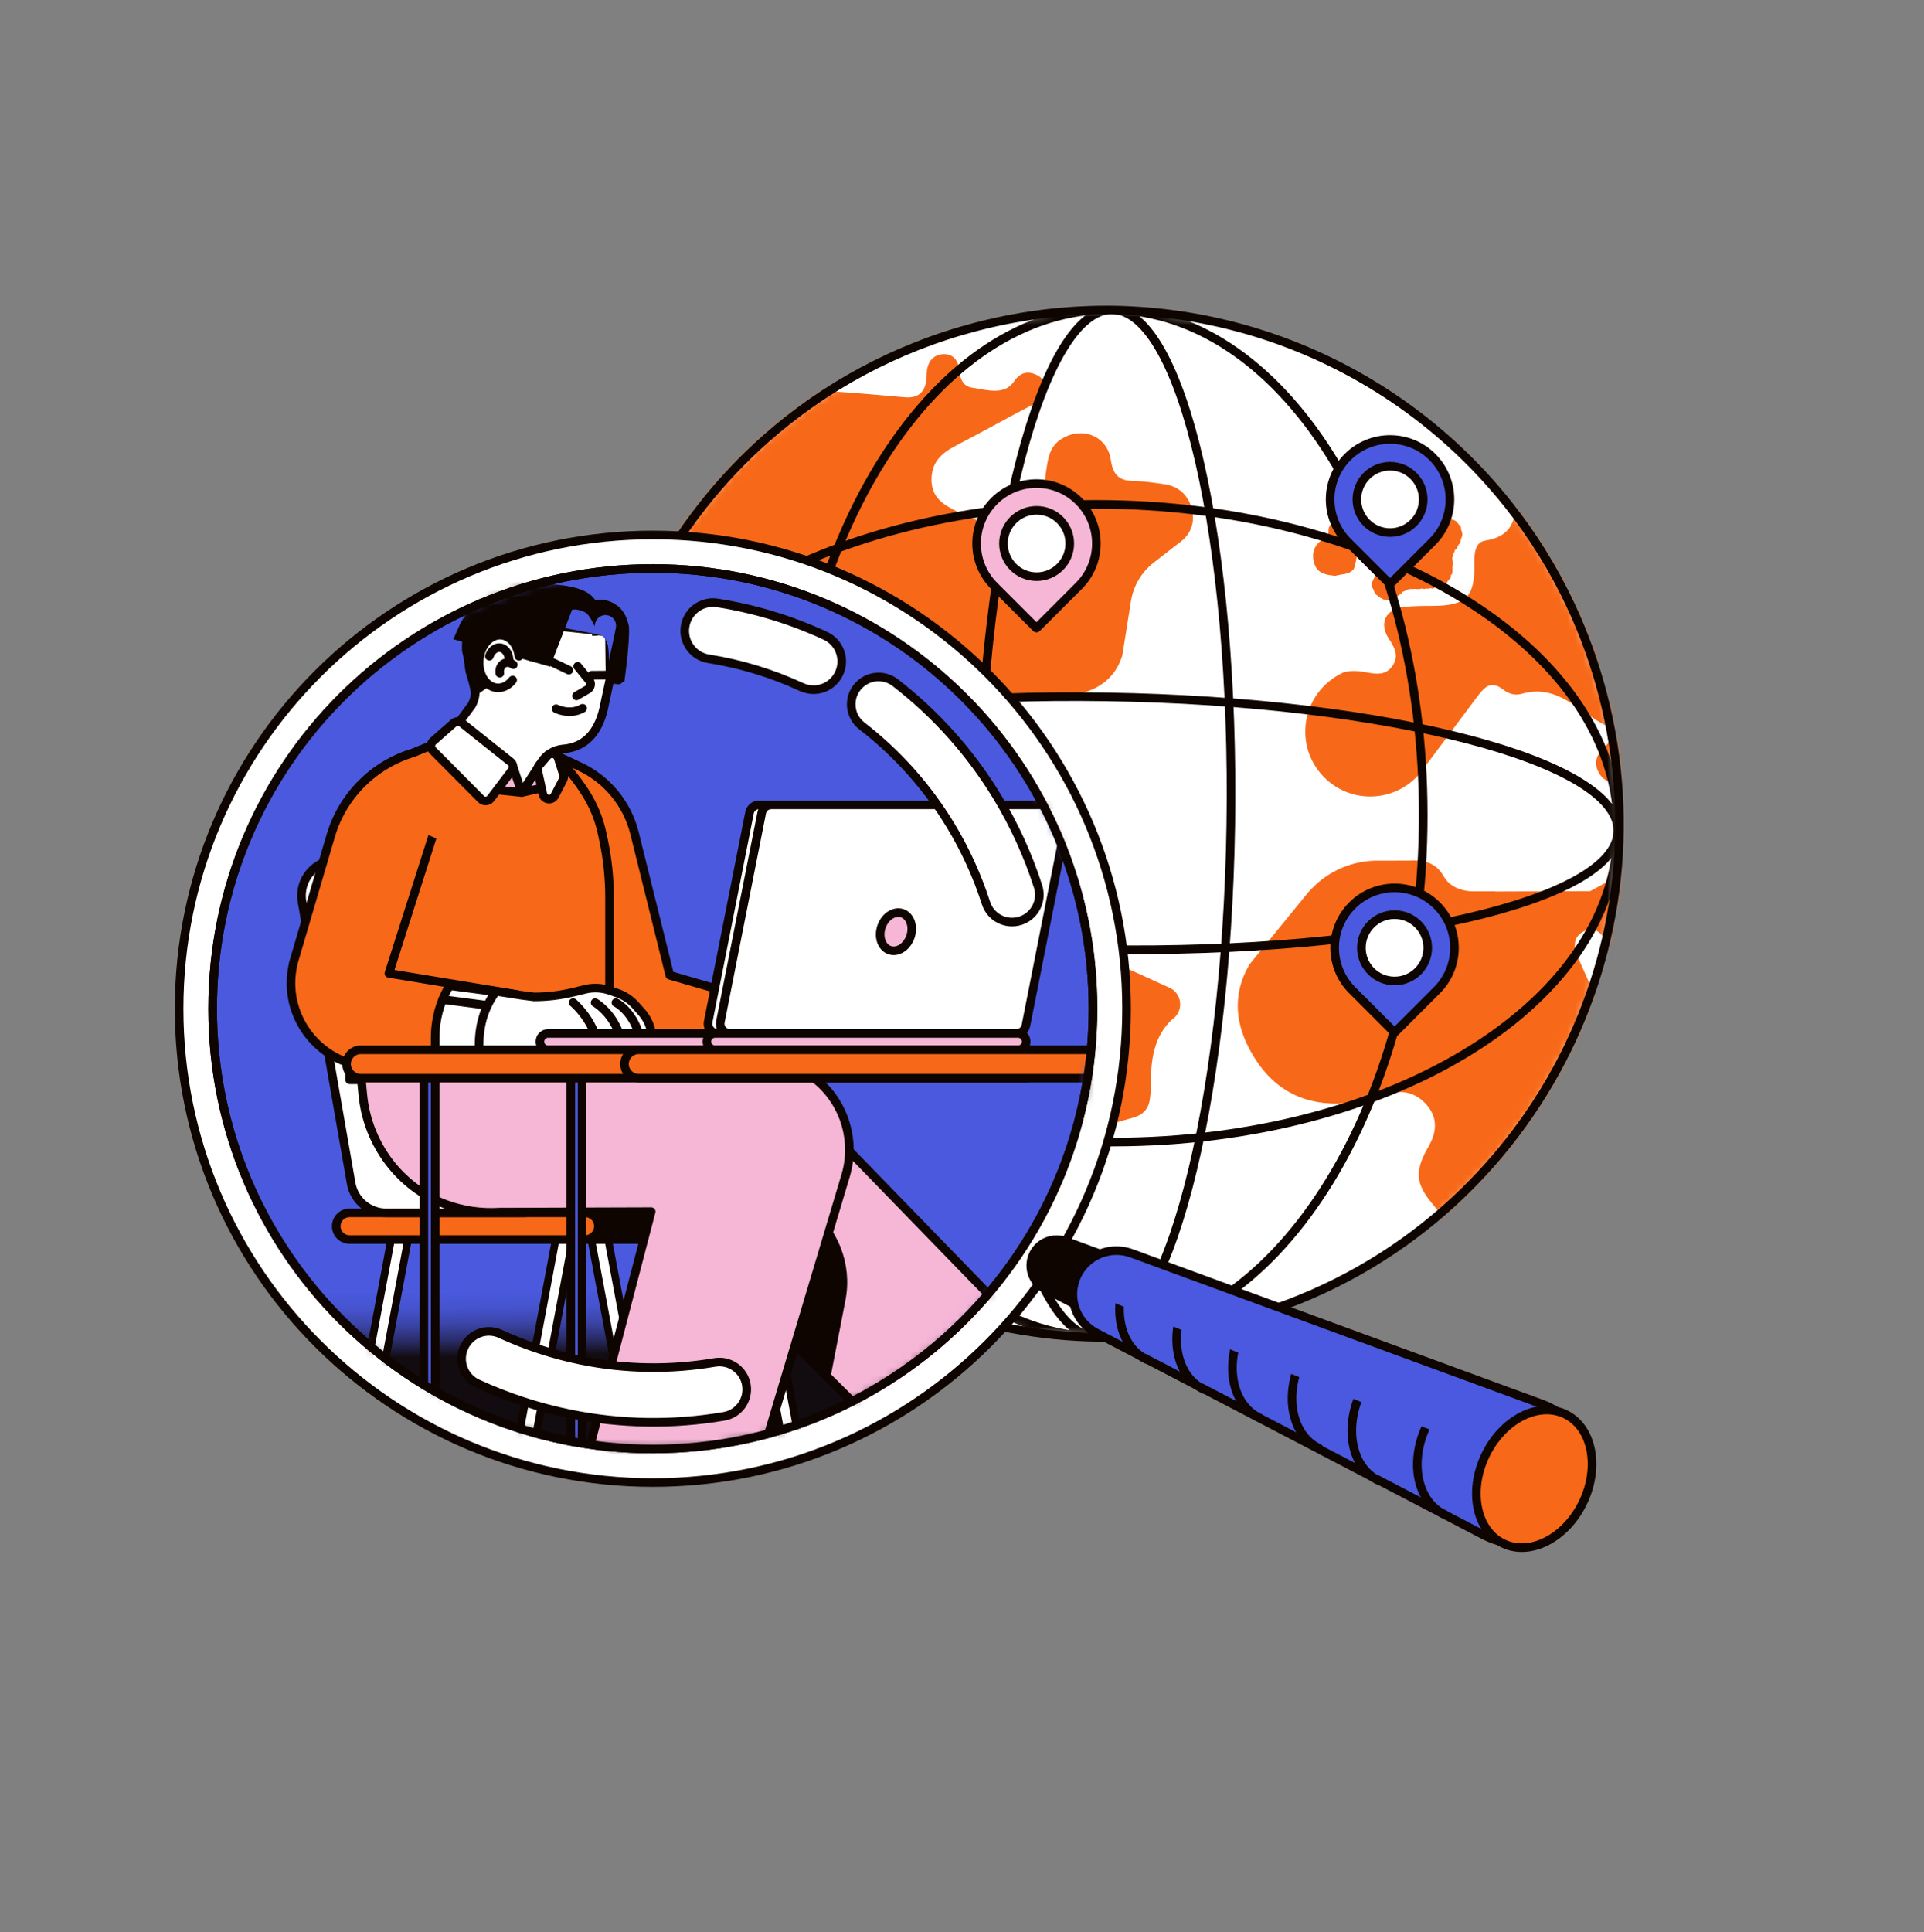
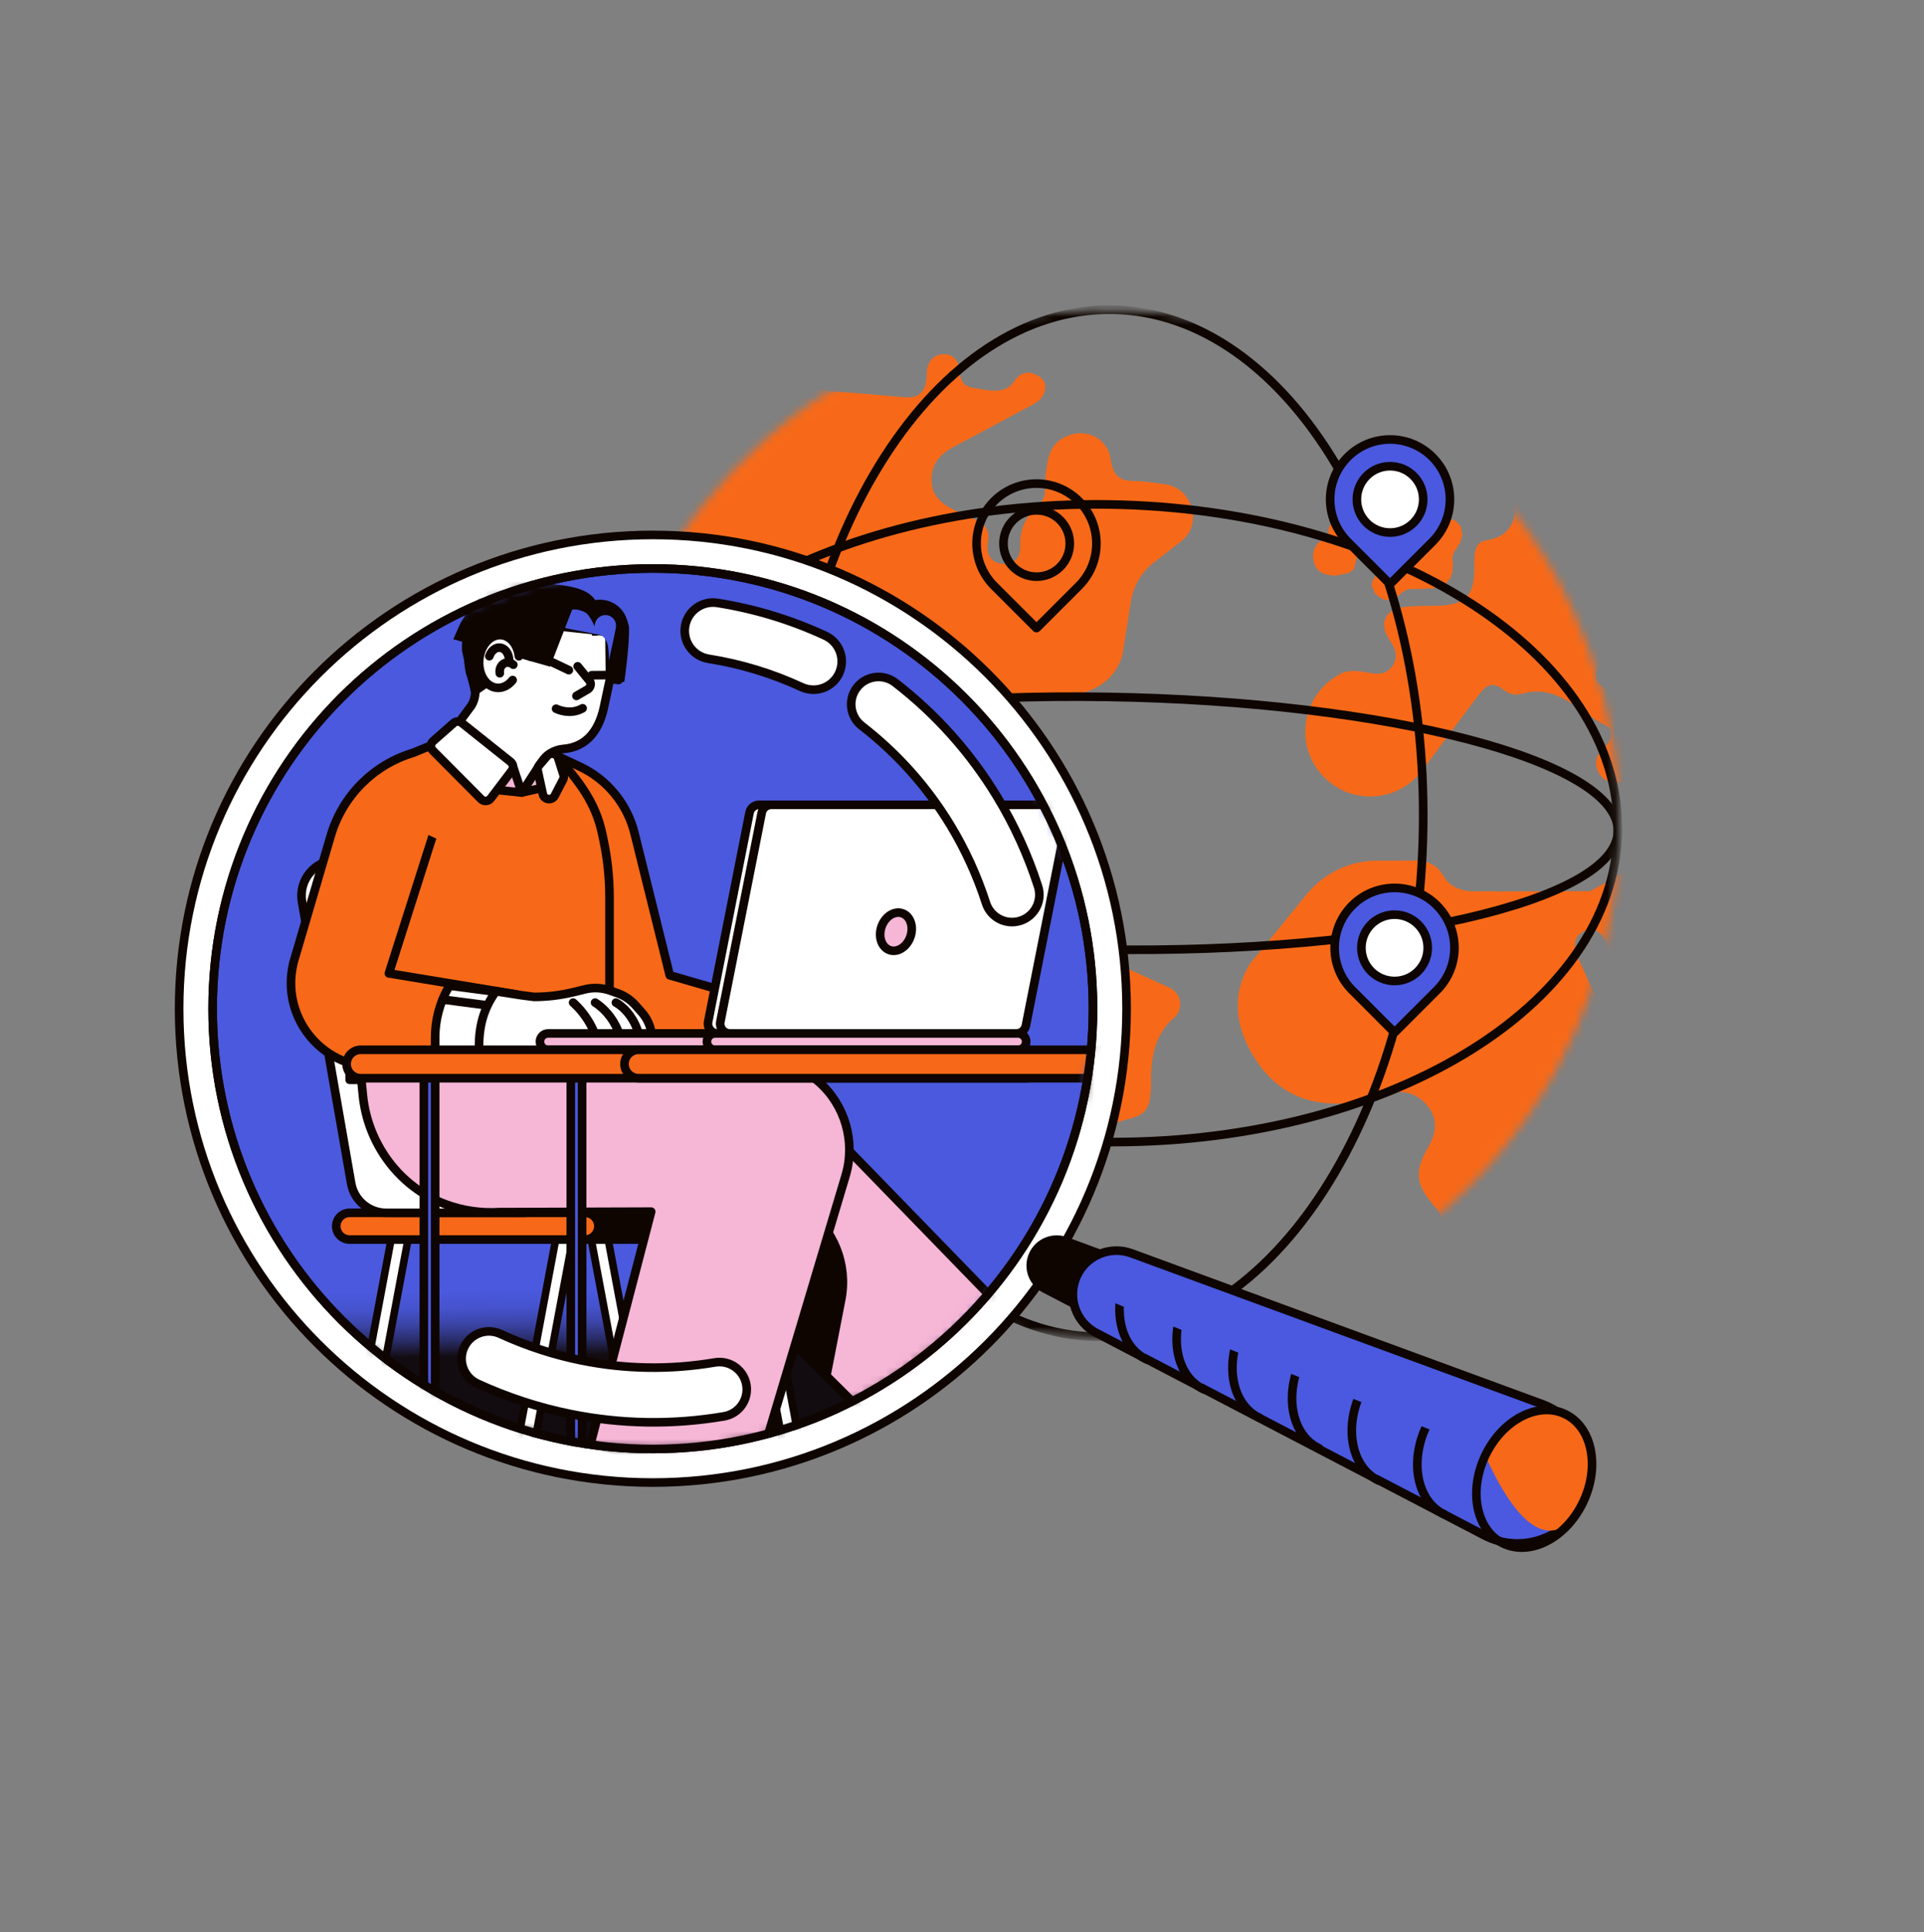
<svg xmlns="http://www.w3.org/2000/svg" width="240" height="241" viewBox="0 0 240 241" fill="none">
  <rect x="0" y="0" width="240" height="241" fill="#808080" stroke="none" />
-   <path d="M121.749 40.764C111.691 43.393 102.817 48.271 95.529 54.719C92.68 57.241 90.072 59.999 87.732 62.96C76.335 77.37 71.243 96.5 75.206 115.658C75.432 116.75 75.686 117.839 75.971 118.93C76.968 122.749 78.292 126.397 79.9 129.854C92.716 157.364 123.73 172.653 154.134 164.709C171.877 160.073 185.927 148.436 194.102 133.537C201.698 119.692 204.22 103.029 199.911 86.545C198.907 82.704 197.576 79.038 195.955 75.564C193.822 70.997 191.186 66.766 188.135 62.923C172.836 43.656 147.081 34.148 121.747 40.766L121.749 40.764Z" fill="white" />
  <mask id="mask0_41548_38816" style="mask-type:luminance" maskUnits="userSpaceOnUse" x="73" y="38" width="129" height="129">
    <path d="M121.742 40.763C111.683 43.392 102.809 48.27 95.521 54.719C92.673 57.24 90.064 59.999 87.724 62.96C76.327 77.369 71.236 96.499 75.198 115.658C75.424 116.749 75.678 117.838 75.963 118.929C76.96 122.748 78.284 126.396 79.893 129.853C92.708 157.363 123.722 172.653 154.127 164.708C171.869 160.072 185.919 148.435 194.094 133.536C201.691 119.691 204.212 103.028 199.903 86.544C198.899 82.703 197.568 79.037 195.947 75.563C193.814 70.996 191.178 66.765 188.127 62.922C172.829 43.656 147.073 34.147 121.739 40.765L121.742 40.763Z" fill="white" />
  </mask>
  <g mask="url(#mask0_41548_38816)">
    <path d="M333.103 51.418C327.317 51.425 330.111 47.147 328.517 45.741C328.34 45.586 328.168 45.438 327.999 45.292C326.379 44.212 324.015 44.563 322.199 44.565C320.384 44.567 318.846 44.372 317.78 45.44C316.715 46.508 311.703 46.16 310.28 46.16C308.86 46.16 305.457 46.167 302.615 46.169C299.774 46.174 297.799 46.096 298.034 43.885C298.267 41.675 284.723 40.574 283.38 40.654C281.947 40.739 280.717 41.404 279.781 42.171C279.617 42.326 279.443 42.472 279.262 42.615C279.25 42.627 279.243 42.634 279.243 42.634C278.688 43.062 278.076 43.45 277.498 43.857C276.684 44.431 275.755 44.271 275.087 43.408C274.4 42.521 274.614 41.689 275.334 40.969C275.974 40.329 276.7 39.777 277.371 39.165C279.619 37.105 279.607 36.334 277.312 34.198C275.536 34.243 273.758 34.283 271.983 34.325C271.399 34.732 271.263 35.381 271.011 35.995C269.619 39.379 265.6 40.026 263.177 37.286C260.783 34.577 259.645 34.718 257.989 37.982C257.577 38.794 256.909 38.892 256.14 38.904C253.758 38.942 251.376 38.946 248.998 39.057C248.055 39.099 247.471 38.648 246.839 38.086C244.71 36.19 242.763 36.776 242.163 39.468C242.126 39.628 242.142 39.798 242.147 39.962C242.156 40.628 241.707 41.343 241.251 41.294C237.765 40.913 238.323 46.482 234.562 45.741C233.217 45.475 231.766 45.715 230.364 45.769C228.894 45.826 227.862 45.233 227.869 43.709C227.878 42.215 228.944 41.917 230.289 42.018C231.262 42.091 232.257 41.825 233.236 41.86C234.607 41.912 235.806 41.806 235.818 40.049C235.832 38.102 234.402 38.121 233.033 38.123C229.651 38.128 226.269 38.154 222.888 38.14C219.522 38.126 218.866 37.592 217.913 34.25C213.212 34.278 208.511 34.306 203.812 34.337C202.948 35.341 201.892 36.112 200.853 36.924C199.277 38.154 198.073 39.546 197.876 41.816C197.593 45.073 195.996 46.364 192.716 46.712C189.475 47.056 187.908 48.493 187.605 51.409C187.337 53.98 188.804 55.931 191.742 56.687C194.369 57.361 196.093 58.631 196.377 61.625C196.558 63.554 197.988 64.772 200.009 64.579C202.069 64.384 203.285 63.02 203.235 60.929C203.191 59.114 203.313 57.709 205.474 57.164C206.495 56.905 206.777 55.76 206.537 54.683C206.448 54.285 206.243 53.911 206.091 53.526C204.254 48.852 205.126 47.084 209.931 45.477C210.83 45.176 211.385 45.51 211.89 46.061C212.518 46.748 212.612 47.599 211.984 48.309C211.505 48.852 210.886 49.32 210.246 49.664C208.95 50.362 208.464 51.461 208.821 52.775C209.193 54.137 210.324 54.657 211.709 54.636C212.619 54.621 213.532 54.617 214.437 54.68C215.599 54.763 216.342 55.393 216.196 56.604C216.069 57.634 215.599 58.606 214.317 58.462C212.095 58.213 210.667 58.902 210.265 61.296C210.157 61.938 209.357 62.194 208.765 62.505C205.253 64.335 201.756 66.2 198.242 68.025C195.695 69.347 194.011 68.371 193.903 65.537C193.861 64.459 194.011 63.359 193.835 62.307C193.602 60.932 192.711 60.118 191.217 60.219C189.87 60.313 188.938 61.033 189.007 62.399C189.143 65.186 188.303 66.945 185.246 67.43C183.997 67.63 183.882 69.055 183.91 70.306C184 74.457 182.861 75.555 178.68 75.562C177.523 75.562 176.356 75.574 175.208 75.692C172.861 75.932 171.958 77.705 173.242 79.659C173.974 80.774 174.538 81.826 173.689 83.06C173.567 83.237 173.437 83.382 173.301 83.502C172.468 84.243 171.391 84.031 170.312 83.832C169.204 83.627 168.303 83.639 167.581 83.867C167.252 84.015 166.934 84.187 166.629 84.377C164.26 85.859 162.715 88.531 162.826 91.553C162.981 95.713 166.335 99.119 170.493 99.33C173.202 99.469 175.636 98.274 177.205 96.346C177.214 96.336 177.224 96.322 177.233 96.311C177.346 96.158 177.471 95.988 177.61 95.805C179.679 93.025 184.136 87.07 184.136 87.07C185.19 85.661 185.937 84.793 187.511 86.009C188.24 86.574 189.023 86.76 189.832 86.529C194.343 85.231 197.026 88.858 200.39 90.539C201.415 91.054 200.999 92.442 200.058 93.305C199.202 94.09 198.804 95.017 199.338 96.181C199.813 97.218 200.705 97.658 201.735 97.637C202.946 97.609 203.741 96.826 204.004 95.678C204.362 94.121 204.952 93.082 206.843 93.397C207.734 93.547 208.518 92.99 208.628 92.047C208.762 90.908 208.332 89.968 207.196 89.42C205.115 88.418 203.033 87.402 200.996 86.306C199.823 85.675 198.527 84.939 199.327 83.248C200.178 81.445 201.509 82.223 202.68 82.827C205.321 84.194 207.92 85.642 210.55 87.03C211.735 87.656 211.984 88.413 211.77 89.838C211.335 92.722 212.593 94.182 214.244 97.609H214.247C214.48 98.183 215.042 98.587 215.698 98.585C216.563 98.585 217.264 97.882 217.264 97.019L217.321 93.38C217.45 91.891 217.958 90.864 219.875 90.626C221.857 90.379 222.281 89.151 221.182 87.432C220.284 86.033 219.614 84.643 220.564 83.06C221.528 81.456 223.064 81.113 224.842 81.223C226.399 81.32 227.968 81.252 229.524 81.172C230.675 81.115 231.883 81.31 232.415 82.249C233.854 84.787 236.119 84.568 238.45 84.464C239.334 84.424 240.315 84.18 241.07 84.862C241.651 85.384 241.902 86.092 241.695 86.898C241.415 87.983 240.581 88.286 239.609 88.288C235.414 88.298 231.213 88.338 227.02 88.251C225.244 88.213 223.892 88.368 223.805 90.617C223.769 91.532 222.763 91.849 222.076 92.268C221.001 92.919 220.531 93.883 220.898 94.996C221.251 96.061 221.956 96.908 223.254 96.906L227.161 96.901C227.845 96.901 228.156 96.713 228.271 96.075C228.595 94.283 229.677 93.867 230.924 93.827H230.936C231.07 93.825 231.204 93.822 231.342 93.827L235.98 93.82V93.841C237.22 93.9 238.426 94.22 239.515 95.374C241.133 97.089 240.853 98.975 240.832 100.932C241.042 103.169 240.101 104.956 238.024 105.516C233.057 106.854 227.989 107.931 222.855 108.19C222.737 108.194 222.617 108.209 222.499 108.211C220.587 108.296 218.607 107.056 216.681 106.358C215.141 105.8 213.671 105.015 212.1 104.58C210.583 104.159 209.174 104.528 207.869 105.337C207.756 105.412 207.643 105.49 207.528 105.565C206.841 106.021 206.14 106.478 205.453 106.917C202.847 108.583 200.456 110.008 200.009 110.25C199.378 110.593 199.066 110.756 198.355 111.146C194.414 111.153 190.472 111.172 186.528 111.188C186.518 111.174 186.511 111.165 186.511 111.165L183.788 111.17C183.788 111.17 181.184 111.282 180.077 109.279C178.811 106.993 176.443 107.336 175.89 107.336H175.613L173.797 107.338H171.779C168.72 107.345 165.791 108.592 163.668 110.793L163.221 111.257L155.874 120.269C153.43 124.413 154.216 128.602 156.812 132.428C159.646 136.61 163.771 138.108 168.675 137.52C170.055 137.355 171.412 136.906 172.751 136.49C174.771 135.862 176.565 136.198 177.948 137.783C179.388 139.43 179.228 141.222 178.155 143.07C176.445 146.022 176.594 147.645 178.618 150.065C181.387 153.376 181.634 155.641 178.891 158.861C176.798 161.321 176.657 163.569 178.016 166.358C179.282 168.955 182.737 176.598 183.741 179.315C184.357 181.267 186.18 182.683 188.332 182.68C190.507 182.678 192.339 181.229 192.93 179.242C195.533 174.442 200.016 165.624 202.577 160.806C203.6 158.884 203.424 156.977 202.208 155.182C200.366 152.466 200.404 150.453 202.53 148.023C205.472 144.66 208.475 141.351 211.469 138.035C212.147 137.282 212.894 136.567 212.445 135.431C211.98 134.253 210.851 134.54 209.856 134.705C205.042 135.502 204.677 136.497 200.9 128.517L196.961 119.709C196.335 118.378 196.046 116.997 197.476 116.205C199 115.361 199.898 116.485 200.505 117.804C202.302 121.708 203.795 124.639 205.46 128.597C206.38 130.789 208.83 131.464 210.738 130.257C212.763 128.973 213.99 128.404 216.015 127.12C217.963 125.883 218.896 123.928 218.259 121.784C217.629 119.662 216.114 118.046 213.584 117.988C212.838 117.969 212.092 118.018 211.349 117.978C210.399 117.931 209.536 117.647 209.134 116.678C208.821 115.925 208.955 115.208 209.576 114.636C210.362 113.914 211.251 114.015 212.121 114.422L223.861 118.797C230.623 120.913 232.064 127.88 234.235 134.185C234.245 134.218 234.259 134.239 234.271 134.267C234.576 135.142 235.399 135.77 236.378 135.77C237.613 135.77 238.614 134.766 238.612 133.526L239.278 126.09C239.562 122.665 241.618 121.421 243.614 121.339C245.752 121.25 247.248 121.972 248.349 123.686L250.748 129.392C250.748 129.392 251.498 131.504 253.299 131.501C255.101 131.499 255.442 130.194 255.442 129.354C255.442 128.515 255.418 112.106 255.418 112.106C255.418 112.106 255.16 109.295 257.218 107.705C257.232 107.698 259.854 106.08 262.029 108.289C262.029 108.289 262.034 108.289 262.037 108.291C262.218 108.503 262.42 108.66 262.634 108.773C262.98 108.985 263.318 109.074 263.643 109.072C264.029 109.123 264.44 109.133 264.861 109.159C266.289 109.241 268.034 108.611 268.918 110.177C270.496 114.54 274.671 117.656 279.572 117.651C285.057 117.644 300.8 113.728 301.828 108.54C302.284 107.792 302.272 106.661 302.199 104.554C302.159 103.343 302.352 102.383 302.968 101.311C304.215 99.144 304.041 96.619 302.145 95.201C300.125 93.688 300.739 92.637 301.769 91.207C302.171 90.647 302.5 90.071 302.14 89.384C301.799 88.731 301.181 88.85 300.614 88.952C299.61 89.13 298.519 89.89 297.731 88.632C297.592 88.411 297.825 87.639 298.039 87.566C299.292 87.136 300.492 86.035 301.945 87.192C303.027 88.053 304.069 89.069 305.607 89.069C307.124 88.493 307.881 89.053 307.851 90.638C307.83 91.71 307.74 92.806 307.917 93.853C308.161 95.323 309.25 95.833 310.664 95.786C312.096 95.739 312.162 94.85 312.063 93.724C312.023 93.274 312.249 92.752 312.484 92.334C313.328 90.838 313.07 89.671 311.569 88.801C310.092 87.945 309.474 87.141 311.498 86.106C312.663 85.511 313.667 84.603 314.779 83.897C317.705 82.044 320.144 79.991 319.26 75.934C319.074 75.076 319.114 73.69 320.447 73.585C321.626 73.493 321.738 74.753 321.905 75.584C322.284 77.486 323.439 78.453 325.219 77.938C327.089 77.399 326.948 75.713 326.452 74.217C325.906 72.576 325.233 70.972 324.551 69.377C323.239 66.308 322.392 66.052 319.556 67.78C317.206 69.21 314.963 68.996 313.276 67.183C311.595 65.372 311.416 62.98 312.827 60.814C313.801 59.321 315.21 58.629 316.981 58.639C318.869 58.648 320.76 58.622 322.649 58.662C324.834 58.707 326.967 58.852 327.792 56.051C328.093 55.033 329.147 55.083 329.794 55.795C330.753 56.853 331.717 57.399 332.896 57.042C333.133 56.924 333.364 56.828 333.594 56.738C333.695 56.682 333.796 56.618 333.9 56.548C334.09 56.421 334.307 56.364 334.533 56.374H334.537C335.953 55.783 338.895 51.416 333.107 51.425L333.103 51.418Z" fill="#F76918" />
    <path d="M169.521 60.971C169.617 60.962 169.711 60.957 169.801 60.957C169.897 60.957 169.994 60.948 170.083 60.959C170.179 60.974 170.273 60.992 170.36 61.018C170.45 61.047 170.532 61.103 170.614 61.143C170.697 61.183 170.77 61.246 170.843 61.303C170.916 61.359 171.019 61.385 171.085 61.449C171.151 61.512 171.224 61.576 171.285 61.648C171.346 61.721 171.402 61.794 171.459 61.87C171.515 61.945 171.543 62.037 171.595 62.114C171.647 62.192 171.649 62.298 171.699 62.378C171.748 62.458 171.774 62.547 171.823 62.627C171.873 62.707 171.932 62.777 171.981 62.857C172.028 62.937 172.08 63.01 172.127 63.09C172.174 63.17 172.289 63.21 172.331 63.29C172.374 63.37 172.421 63.452 172.463 63.532C172.505 63.612 172.505 63.718 172.545 63.798C172.585 63.878 172.576 63.986 172.616 64.069C172.656 64.151 172.771 64.198 172.809 64.283C172.846 64.367 172.832 64.471 172.868 64.555C172.903 64.64 172.952 64.72 172.983 64.805C173.013 64.889 173.056 64.974 173.086 65.059C173.117 65.143 173.159 65.228 173.185 65.315C173.211 65.402 173.176 65.508 173.199 65.595C173.223 65.682 173.256 65.769 173.277 65.856C173.298 65.943 173.359 66.025 173.376 66.115C173.392 66.204 173.437 66.291 173.448 66.38C173.46 66.47 173.448 66.566 173.46 66.656C173.472 66.745 173.477 66.839 173.484 66.928C173.491 67.018 173.42 67.114 173.423 67.204C173.425 67.293 173.533 67.387 173.531 67.476C173.528 67.566 173.514 67.66 173.507 67.752C173.5 67.843 173.434 67.928 173.425 68.02C173.416 68.111 173.467 68.21 173.453 68.302C173.439 68.394 173.321 68.462 173.303 68.551C173.284 68.641 173.336 68.744 173.312 68.834C173.289 68.923 173.26 69.007 173.232 69.097C173.204 69.186 173.206 69.28 173.176 69.367C173.145 69.454 173.119 69.544 173.086 69.628C173.053 69.713 173.006 69.793 172.969 69.878C172.931 69.962 172.842 70.019 172.799 70.101C172.757 70.183 172.686 70.247 172.642 70.327C172.597 70.407 172.55 70.482 172.501 70.56C172.451 70.637 172.404 70.713 172.355 70.79C172.305 70.868 172.327 70.99 172.275 71.065C172.223 71.141 172.098 71.162 172.042 71.237C171.986 71.312 171.988 71.423 171.932 71.496C171.875 71.569 171.8 71.623 171.741 71.696C171.682 71.769 171.593 71.809 171.532 71.877C171.468 71.95 171.438 72.046 171.388 72.121C171.336 72.201 171.301 72.288 171.264 72.371C171.226 72.458 171.184 72.542 171.162 72.629C171.141 72.716 171.118 72.815 171.115 72.904C171.113 72.994 171.115 73.095 171.127 73.184C171.139 73.274 171.245 73.342 171.275 73.429C171.306 73.516 171.336 73.591 171.381 73.674C171.426 73.756 171.409 73.869 171.466 73.944C171.522 74.019 171.586 74.085 171.652 74.151C171.717 74.217 171.802 74.257 171.875 74.318C171.946 74.377 172.009 74.447 172.084 74.497C172.16 74.546 172.249 74.577 172.331 74.617C172.414 74.657 172.484 74.734 172.571 74.763C172.658 74.791 172.759 74.777 172.849 74.791C172.938 74.805 173.03 74.84 173.122 74.843C173.213 74.845 173.307 74.828 173.397 74.817C173.486 74.805 173.561 74.725 173.651 74.699C173.74 74.673 173.822 74.654 173.905 74.617C173.987 74.579 174.058 74.53 174.133 74.478C174.208 74.426 174.297 74.4 174.366 74.337C174.434 74.273 174.511 74.226 174.577 74.168C174.643 74.109 174.733 74.071 174.803 74.017C174.874 73.963 174.907 73.845 174.982 73.798C175.057 73.751 175.165 73.749 175.243 73.707C175.321 73.664 175.393 73.596 175.476 73.561C175.558 73.525 175.655 73.516 175.739 73.49C175.824 73.464 175.92 73.467 176.007 73.453C176.094 73.438 176.186 73.469 176.278 73.464C176.369 73.46 176.452 73.429 176.543 73.434C176.635 73.438 176.725 73.476 176.814 73.478C176.903 73.481 176.997 73.457 177.089 73.46C177.181 73.462 177.273 73.398 177.364 73.401C177.456 73.403 177.548 73.46 177.637 73.46C177.726 73.46 177.818 73.398 177.908 73.396C177.997 73.394 178.091 73.429 178.18 73.424C178.27 73.42 178.359 73.365 178.446 73.358C178.533 73.351 178.637 73.422 178.724 73.41C178.811 73.398 178.893 73.311 178.98 73.295C179.067 73.278 179.178 73.347 179.265 73.326C179.352 73.304 179.429 73.229 179.514 73.203C179.599 73.177 179.674 73.116 179.756 73.081C179.838 73.046 179.928 73.022 180.005 72.98C180.083 72.938 180.175 72.909 180.248 72.855C180.321 72.801 180.396 72.749 180.464 72.688C180.532 72.627 180.551 72.526 180.608 72.455C180.664 72.385 180.737 72.333 180.786 72.253C180.836 72.173 180.93 72.126 180.97 72.041C181.007 71.961 180.951 71.841 180.981 71.754C181.01 71.672 181.137 71.616 181.16 71.524C181.181 71.439 181.172 71.343 181.188 71.251C181.203 71.164 181.174 71.07 181.186 70.978C181.195 70.891 181.177 70.8 181.181 70.708C181.186 70.621 181.219 70.531 181.219 70.437C181.219 70.35 181.243 70.259 181.24 70.167C181.238 70.075 181.2 69.991 181.193 69.897C181.186 69.802 181.155 69.72 181.146 69.628C181.137 69.539 181.221 69.452 181.24 69.363C181.257 69.278 181.221 69.174 181.257 69.088C181.29 69.007 181.367 68.944 181.412 68.862C181.454 68.784 181.452 68.678 181.499 68.601C181.546 68.523 181.659 68.49 181.708 68.412C181.758 68.335 181.765 68.234 181.814 68.159C181.863 68.083 181.906 68.003 181.953 67.926C182 67.848 182.103 67.801 182.143 67.721C182.183 67.641 182.167 67.531 182.197 67.448C182.228 67.361 182.235 67.272 182.256 67.187C182.28 67.098 182.348 67.022 182.362 66.936C182.376 66.849 182.411 66.754 182.416 66.667C182.421 66.58 182.381 66.484 182.374 66.397C182.367 66.31 182.303 66.228 182.284 66.141C182.266 66.054 182.277 65.96 182.247 65.877C182.216 65.795 182.244 65.677 182.202 65.6C182.16 65.522 182.026 65.499 181.972 65.426C181.917 65.353 181.878 65.278 181.814 65.214C181.751 65.15 181.703 65.068 181.631 65.016C181.558 64.965 181.48 64.918 181.4 64.875C181.32 64.833 181.224 64.84 181.137 64.809C181.05 64.779 180.97 64.765 180.88 64.744C180.789 64.722 180.718 64.631 180.631 64.605C180.544 64.579 180.464 64.525 180.377 64.497C180.29 64.468 180.172 64.515 180.09 64.483C180.008 64.45 179.93 64.384 179.848 64.346C179.766 64.308 179.686 64.257 179.606 64.217C179.526 64.177 179.46 64.099 179.382 64.055C179.305 64.01 179.203 63.996 179.126 63.946C179.048 63.897 178.968 63.847 178.895 63.793C178.822 63.739 178.759 63.669 178.688 63.61C178.618 63.551 178.519 63.523 178.453 63.459C178.387 63.396 178.331 63.318 178.267 63.252C178.204 63.187 178.19 63.076 178.129 63.008C178.067 62.94 177.99 62.886 177.933 62.813C177.877 62.74 177.832 62.66 177.778 62.585C177.724 62.509 177.67 62.436 177.621 62.359C177.571 62.281 177.52 62.206 177.472 62.126C177.425 62.046 177.357 61.98 177.315 61.898C177.273 61.816 177.221 61.74 177.181 61.656C177.141 61.571 177.096 61.491 177.059 61.409C177.021 61.326 176.974 61.244 176.939 61.159C176.903 61.075 176.901 60.976 176.866 60.891C176.83 60.807 176.79 60.724 176.758 60.637C176.725 60.55 176.72 60.456 176.689 60.369C176.659 60.282 176.661 60.186 176.631 60.099C176.6 60.012 176.539 59.936 176.508 59.849C176.478 59.762 176.445 59.678 176.417 59.591C176.388 59.504 176.329 59.426 176.301 59.339C176.273 59.252 176.252 59.163 176.221 59.076C176.191 58.989 176.16 58.902 176.13 58.815C176.099 58.727 176.085 58.636 176.054 58.549C176.024 58.462 175.981 58.38 175.951 58.292C175.92 58.205 175.885 58.123 175.852 58.036C175.821 57.951 175.765 57.879 175.734 57.796C175.704 57.714 175.704 57.617 175.673 57.535C175.643 57.453 175.666 57.342 175.631 57.265C175.596 57.187 175.476 57.14 175.436 57.062C175.396 56.985 175.405 56.877 175.363 56.801C175.321 56.726 175.266 56.651 175.217 56.578C175.168 56.505 175.059 56.477 175.003 56.411C174.947 56.345 174.921 56.251 174.855 56.19C174.789 56.129 174.718 56.079 174.646 56.03C174.573 55.981 174.502 55.936 174.42 55.894C174.337 55.851 174.283 55.767 174.196 55.736C174.116 55.708 174.008 55.757 173.919 55.736C173.837 55.717 173.757 55.672 173.667 55.661C173.583 55.649 173.493 55.677 173.401 55.672C173.317 55.668 173.23 55.585 173.136 55.585C173.06 55.59 172.962 55.67 172.851 55.67C172.762 55.67 172.661 55.585 172.562 55.597C172.463 55.609 172.381 55.675 172.291 55.708C172.209 55.738 172.134 55.79 172.051 55.821C171.969 55.851 171.892 55.898 171.809 55.929C171.727 55.959 171.626 55.943 171.543 55.974C171.461 56.004 171.388 56.058 171.306 56.091C171.224 56.124 171.125 56.11 171.043 56.143C170.96 56.176 170.911 56.286 170.828 56.319C170.746 56.352 170.633 56.307 170.553 56.34C170.473 56.373 170.4 56.432 170.318 56.465C170.236 56.498 170.158 56.543 170.078 56.576C169.998 56.608 169.907 56.618 169.824 56.651C169.742 56.684 169.685 56.78 169.606 56.813C169.526 56.846 169.439 56.87 169.356 56.903C169.274 56.935 169.182 56.94 169.1 56.971C169.018 57.001 168.945 57.058 168.862 57.091C168.778 57.124 168.702 57.171 168.62 57.206C168.538 57.241 168.425 57.213 168.345 57.253C168.265 57.293 168.206 57.378 168.131 57.422C168.056 57.467 167.962 57.49 167.889 57.542C167.816 57.594 167.762 57.674 167.696 57.73C167.63 57.787 167.576 57.86 167.515 57.925C167.454 57.991 167.362 58.031 167.312 58.107C167.263 58.182 167.237 58.269 167.2 58.351C167.162 58.434 167.108 58.509 167.087 58.596C167.066 58.683 167.016 58.77 167.009 58.862C167.004 58.949 167.014 59.045 167.021 59.137C167.028 59.221 167.075 59.308 167.094 59.403C167.113 59.492 167.098 59.593 167.124 59.675C167.153 59.762 167.193 59.849 167.228 59.929C167.265 60.012 167.352 60.07 167.399 60.143C167.447 60.216 167.545 60.254 167.602 60.32C167.658 60.386 167.71 60.451 167.78 60.508C167.851 60.564 167.922 60.604 167.997 60.649C168.072 60.694 168.119 60.79 168.204 60.823C168.288 60.856 168.371 60.877 168.46 60.901C168.55 60.924 168.63 60.95 168.721 60.964C168.806 60.978 168.895 60.992 168.987 60.997C169.079 61.002 169.163 60.981 169.255 60.978C169.347 60.976 169.429 60.964 169.521 60.955V60.971Z" fill="#F76918" />
    <path d="M166.6 71.808C167.318 71.573 168.235 71.726 168.849 70.987C169.145 70.635 169.815 66.077 169.606 65.663C169.557 65.567 169.479 65.48 169.404 65.404C168.715 64.732 167.87 64.795 167.035 64.972C166.372 65.113 165.683 65.35 165.725 66.218C165.758 66.867 165.304 67.072 164.9 67.352C163.818 68.097 163.595 69.177 163.959 70.32C164.338 71.512 165.429 71.726 166.6 71.813V71.808Z" fill="#F76918" />
    <path d="M146.06 123.268C146.046 123.261 146.037 123.254 146.025 123.247C145.943 123.211 145.86 123.174 145.778 123.136C145.759 123.129 145.74 123.124 145.721 123.117C143.692 122.212 141.688 121.245 139.642 120.382C137.612 119.524 136.175 118.207 135.947 115.939C135.947 115.906 135.935 115.876 135.931 115.845C135.947 114.514 134.933 113.378 133.586 113.268L116.206 111.838C113.819 111.642 113.303 110.255 113.214 109.404L113.771 102.637L113.764 102.132C113.753 102.082 113.736 102.042 113.722 101.998C113.623 99.991 112.069 98.314 110.013 98.147C108.39 98.013 106.923 98.858 106.163 100.182C106.06 100.311 105.975 100.455 105.93 100.624C105.916 100.676 105.902 100.723 105.89 100.772C105.817 100.967 105.761 101.165 105.719 101.374C105.514 101.969 105.225 102.226 104.279 101.744C103.016 101.094 103.15 100.062 103.233 98.994C103.336 97.6 103.44 96.203 103.597 94.81C103.983 91.358 105.041 90.763 108.181 92.266C109.456 92.875 110.695 93.039 112.031 92.484C115.11 91.2 116.354 91.814 117.436 95.121C117.718 95.977 118.233 96.471 119.162 96.534C120.169 96.605 120.883 96.163 121.206 95.257C121.427 94.639 121.556 93.933 121.511 93.281C121.511 93.251 121.507 93.22 121.504 93.19C121.269 89.319 124.581 86.169 128.44 86.558L130.147 86.729C134.806 87.197 138.781 85.812 140.004 81.732L141.079 74.97C141.382 73.067 142.396 71.35 143.918 70.168L147.441 67.43C148.741 66.329 149.087 64.8 148.614 63.267C148.144 61.729 147.003 60.65 145.317 60.4C144 60.205 142.669 60.014 141.342 59.991C139.55 59.96 138.826 59.156 138.567 57.373C138.13 54.386 135.042 53.152 132.457 54.718C130.785 55.732 130.712 57.418 130.448 59.06C130.242 60.349 130.742 61.898 129.646 62.867C128.05 64.281 127.194 65.873 127.271 68.034C127.321 69.403 126.681 70.424 125.133 70.32C123.468 70.212 123.002 68.994 123.238 67.611C123.508 66.016 122.796 65.231 121.457 64.709C120.712 64.415 119.98 64.081 119.261 63.728C117.65 62.947 116.248 62.035 116.199 59.937C116.147 57.731 117.382 56.543 119.176 55.614C122.429 53.928 125.63 52.138 128.877 50.438C129.799 49.953 130.369 49.234 130.383 48.265C130.394 47.378 129.677 46.842 128.868 46.588C127.821 46.261 127.041 46.745 126.476 47.592C125.305 49.351 123.054 48.624 121.274 48.354C120.027 48.163 119.748 47.14 119.618 45.974C119.501 44.883 118.811 44.09 117.598 44.182C116.467 44.269 115.815 45.005 115.636 46.12C115.573 46.515 115.606 46.922 115.564 47.319C115.385 48.928 114.524 49.695 112.866 49.549C109.811 49.278 106.756 49.005 103.696 48.806C102.638 48.737 101.944 48.182 101.869 47.289C101.669 44.953 100.404 44.311 98.24 44.337C96.135 44.365 94.035 44.309 93.174 41.557C92.769 40.254 91.238 39.657 89.724 39.539C86.342 39.281 82.965 38.958 79.585 38.66C76.897 38.45 74.209 38.239 71.518 38.029C69.201 37.851 66.88 37.702 64.568 37.474C62.873 37.307 61.158 37.514 60.283 38.984C59.316 40.609 58.23 41.117 56.412 40.925C55.196 40.795 54.197 41.505 54.213 42.949C54.232 44.229 55.017 44.831 56.233 44.953C57.028 45.033 57.856 45.01 58.609 45.235C59.697 45.565 60.565 46.258 60.231 47.569C59.928 48.756 58.971 49.394 57.814 49.17C55.916 48.803 53.999 49.104 52.113 48.815C52.04 49.765 51.967 50.715 51.894 51.665C52.555 51.717 53.216 51.76 53.874 51.828C55.196 51.962 55.871 52.787 55.598 54.01C55.361 55.062 54.702 55.95 53.322 55.746C52.736 55.659 52.129 55.701 51.534 55.685C51.471 56.607 51.407 57.529 51.344 58.453C52.169 60.137 53.51 60.022 54.904 59.387C58.851 57.59 62.771 55.739 66.708 53.923C69.895 52.453 73.103 53.324 76.266 53.998C77.452 54.25 78 55.457 78.308 56.545C79.51 60.762 80.662 64.996 81.758 69.241C82.104 70.588 81.419 71.764 80.54 72.703C78.75 74.608 78.378 76.722 79.284 79.119C81.356 84.599 83.428 90.078 85.509 95.553C85.65 95.927 85.867 96.271 86.029 96.635C86.561 97.83 87.464 98.26 88.621 97.654C89.66 97.108 90.112 96.16 89.681 94.98C88.95 92.978 88.186 90.989 87.414 89.001C87.346 88.827 87.268 88.648 87.217 88.477C87.139 88.258 87.113 88.016 87.17 87.764C87.294 87.181 87.819 86.746 88.414 86.736C89.042 86.725 89.547 87.145 89.698 87.703C89.698 87.708 89.698 87.708 89.7 87.71C90.98 91.212 92.786 96.527 94.039 100.041C94.639 101.715 95.345 102.912 97.452 103.432C99.616 103.964 101.182 104.446 103.061 104.893C104.211 105.165 105.338 105.398 105.359 106.694L105.03 110.709C104.849 112.92 106.443 114.865 108.621 115.149L108.614 115.156C108.614 115.156 111.001 115.521 110.827 118.044C110.578 120.914 110.319 123.783 110.063 126.652C111.754 129.568 113.372 132.529 115.168 135.377C116.015 136.72 116.359 138.037 116.097 139.566C114.889 146.699 113.748 153.849 112.438 160.966C112.128 162.635 112.106 164.131 112.657 165.735C113.83 168.379 115.749 169.696 118.522 172.429L119.324 173.235C119.324 173.235 119.341 173.252 119.348 173.259L122.513 176.441C123.202 177.132 124.322 177.135 125.016 176.446C125.707 175.756 125.709 174.637 125.02 173.946L121.065 169.973C119.872 168.743 119.503 167.666 121.069 166.415C122.01 165.639 121.566 164.374 120.742 163.447C119.766 162.349 120.03 161.269 120.86 160.215C121.772 159.056 122.732 157.929 123.558 156.711C124.686 155.048 125.862 153.922 128.195 154.39C129.936 154.738 130.724 153.397 129.726 151.916C128.609 150.258 129.388 149.684 130.837 149.209C131.97 148.837 132.927 148.44 134.226 147.925C136.836 146.979 136.975 146.262 137.128 144.263C137.412 140.528 137.582 140.42 141.323 139.406C142.549 139.075 143.271 138.331 143.435 137.071C143.506 136.513 143.591 135.951 143.577 135.394C143.506 132.17 143.976 129.23 146.185 127.165C146.352 127.054 146.502 126.923 146.636 126.772C146.954 126.415 147.165 125.956 147.208 125.441C147.283 124.524 146.806 123.696 146.06 123.268Z" fill="#F76918" />
    <path d="M177.522 103.29C178.071 67.918 160.718 38.968 138.761 38.627C116.805 38.286 98.56 66.683 98.01 102.054C97.461 137.426 114.815 166.376 136.771 166.717C158.728 167.058 176.972 138.661 177.522 103.29Z" stroke="#0E0500" stroke-width="1.074" stroke-linecap="round" stroke-linejoin="round" />
-     <path d="M153.529 102.917C154.079 67.545 147.47 38.762 138.769 38.627C130.067 38.492 122.568 67.056 122.018 102.427C121.469 137.798 128.077 166.582 136.779 166.717C145.481 166.852 152.98 138.288 153.529 102.917Z" stroke="#0E0500" stroke-width="1.074" stroke-linecap="round" stroke-linejoin="round" />
    <path d="M201.809 103.667C202.15 81.71 173.753 63.466 138.382 62.916C103.011 62.367 74.06 79.721 73.719 101.677C73.378 123.634 101.776 141.878 137.147 142.428C172.518 142.977 201.468 125.623 201.809 103.667Z" stroke="#0E0500" stroke-width="1.074" stroke-linecap="round" stroke-linejoin="round" />
    <path d="M201.812 103.667C201.947 94.966 173.382 87.466 138.011 86.917C102.64 86.367 73.856 92.976 73.721 101.677C73.586 110.379 102.151 117.878 137.522 118.428C172.893 118.977 201.676 112.369 201.812 103.667Z" stroke="#0E0500" stroke-width="1.074" stroke-linecap="round" stroke-linejoin="round" />
  </g>
-   <path d="M121.749 40.764C111.691 43.393 102.817 48.271 95.529 54.719C92.68 57.241 90.072 59.999 87.732 62.96C76.335 77.37 71.243 96.5 75.206 115.658C75.432 116.75 75.686 117.839 75.971 118.93C76.968 122.749 78.292 126.397 79.9 129.854C92.716 157.364 123.73 172.653 154.134 164.709C171.877 160.073 185.927 148.436 194.102 133.537C201.698 119.692 204.22 103.029 199.911 86.545C198.907 82.704 197.576 79.038 195.955 75.564C193.822 70.997 191.186 66.766 188.135 62.923C172.836 43.656 147.081 34.148 121.747 40.766L121.749 40.764Z" stroke="#0E0500" stroke-width="1.074" stroke-linecap="round" stroke-linejoin="round" />
  <path d="M179.243 112.929C176.324 110.01 171.592 110.01 168.673 112.929C165.755 115.848 165.755 120.58 168.673 123.498C168.683 123.508 168.692 123.515 168.702 123.524C168.702 123.524 168.702 123.524 168.702 123.526L173.927 128.752C173.944 128.769 173.97 128.769 173.986 128.752L179.212 123.526C179.212 123.526 179.212 123.526 179.212 123.524C179.221 123.515 179.231 123.508 179.24 123.498C182.159 120.58 182.159 115.848 179.24 112.929H179.243Z" fill="#4A59DF" />
  <path d="M179.243 112.929C176.324 110.01 171.592 110.01 168.673 112.929C165.755 115.848 165.755 120.58 168.673 123.498C168.683 123.508 168.692 123.515 168.702 123.524C168.702 123.524 168.702 123.524 168.702 123.526L173.927 128.752C173.944 128.769 173.97 128.769 173.986 128.752L179.212 123.526C179.212 123.526 179.212 123.526 179.212 123.524C179.221 123.515 179.231 123.508 179.24 123.498C182.159 120.58 182.159 115.848 179.24 112.929H179.243Z" stroke="#0E0500" stroke-width="1.074" stroke-linecap="round" stroke-linejoin="round" />
  <path d="M173.957 122.35C176.242 122.35 178.094 120.498 178.094 118.213C178.094 115.928 176.242 114.076 173.957 114.076C171.672 114.076 169.82 115.928 169.82 118.213C169.82 120.498 171.672 122.35 173.957 122.35Z" fill="white" />
  <path d="M173.957 122.35C176.242 122.35 178.094 120.498 178.094 118.213C178.094 115.928 176.242 114.076 173.957 114.076C171.672 114.076 169.82 115.928 169.82 118.213C169.82 120.498 171.672 122.35 173.957 122.35Z" stroke="#0E0500" stroke-width="1.074" stroke-linecap="round" stroke-linejoin="round" />
  <path d="M178.68 57.001C175.761 54.082 171.03 54.082 168.111 57.001C165.192 59.919 165.192 64.651 168.111 67.57C168.12 67.579 168.13 67.587 168.139 67.596C168.139 67.596 168.139 67.596 168.139 67.598L173.365 72.824C173.381 72.841 173.407 72.841 173.424 72.824L178.65 67.598C178.65 67.598 178.65 67.598 178.65 67.596C178.659 67.587 178.668 67.579 178.678 67.57C181.596 64.651 181.596 59.919 178.678 57.001H178.68Z" fill="#4A59DF" />
  <path d="M178.68 57.001C175.761 54.082 171.03 54.082 168.111 57.001C165.192 59.919 165.192 64.651 168.111 67.57C168.12 67.579 168.13 67.587 168.139 67.596C168.139 67.596 168.139 67.596 168.139 67.598L173.365 72.824C173.381 72.841 173.407 72.841 173.424 72.824L178.65 67.598C178.65 67.598 178.65 67.598 178.65 67.596C178.659 67.587 178.668 67.579 178.678 67.57C181.596 64.651 181.596 59.919 178.678 57.001H178.68Z" stroke="#0E0500" stroke-width="1.074" stroke-linecap="round" stroke-linejoin="round" />
  <path d="M173.395 66.422C175.679 66.422 177.532 64.57 177.532 62.285C177.532 60 175.679 58.148 173.395 58.148C171.11 58.148 169.258 60 169.258 62.285C169.258 64.57 171.11 66.422 173.395 66.422Z" fill="white" />
  <path d="M173.395 66.422C175.679 66.422 177.532 64.57 177.532 62.285C177.532 60 175.679 58.148 173.395 58.148C171.11 58.148 169.258 60 169.258 62.285C169.258 64.57 171.11 66.422 173.395 66.422Z" stroke="#0E0500" stroke-width="1.074" stroke-linecap="round" stroke-linejoin="round" />
-   <path d="M134.579 62.502C131.66 59.584 126.928 59.584 124.009 62.502C121.091 65.421 121.091 70.153 124.009 73.072C124.019 73.081 124.028 73.088 124.038 73.098C124.038 73.098 124.038 73.098 124.038 73.1L129.263 78.326C129.28 78.342 129.306 78.342 129.322 78.326L134.548 73.1C134.548 73.1 134.548 73.1 134.548 73.098C134.557 73.088 134.567 73.081 134.576 73.072C137.495 70.153 137.495 65.421 134.576 62.502H134.579Z" fill="#F6B6D6" />
  <path d="M134.579 62.502C131.66 59.584 126.928 59.584 124.009 62.502C121.091 65.421 121.091 70.153 124.009 73.072C124.019 73.081 124.028 73.088 124.038 73.098C124.038 73.098 124.038 73.098 124.038 73.1L129.263 78.326C129.28 78.342 129.306 78.342 129.322 78.326L134.548 73.1C134.548 73.1 134.548 73.1 134.548 73.098C134.557 73.088 134.567 73.081 134.576 73.072C137.495 70.153 137.495 65.421 134.576 62.502H134.579Z" stroke="#0E0500" stroke-width="1.074" stroke-linecap="round" stroke-linejoin="round" />
-   <path d="M129.309 71.924C131.594 71.924 133.446 70.071 133.446 67.787C133.446 65.502 131.594 63.65 129.309 63.65C127.024 63.65 125.172 65.502 125.172 67.787C125.172 70.071 127.024 71.924 129.309 71.924Z" fill="white" />
  <path d="M129.309 71.924C131.594 71.924 133.446 70.071 133.446 67.787C133.446 65.502 131.594 63.65 129.309 63.65C127.024 63.65 125.172 65.502 125.172 67.787C125.172 70.071 127.024 71.924 129.309 71.924Z" stroke="#0E0500" stroke-width="1.074" stroke-linecap="round" stroke-linejoin="round" />
  <path d="M81.436 184.904C114.073 184.904 140.529 158.447 140.529 125.811C140.529 93.175 114.073 66.719 81.436 66.719C48.8 66.719 22.344 93.175 22.344 125.811C22.344 158.447 48.8 184.904 81.436 184.904Z" fill="white" />
  <path d="M81.436 184.904C114.073 184.904 140.529 158.447 140.529 125.811C140.529 93.175 114.073 66.719 81.436 66.719C48.8 66.719 22.344 93.175 22.344 125.811C22.344 158.447 48.8 184.904 81.436 184.904Z" stroke="#0E0500" stroke-width="1.074" stroke-linecap="round" stroke-linejoin="round" />
  <path d="M166.437 173.154C165.193 175.969 161.828 177.148 159.097 175.725L130.318 160.713C128.805 159.925 128.166 158.095 128.855 156.536C129.544 154.977 131.326 154.219 132.928 154.807L163.399 165.995C166.289 167.056 167.681 170.339 166.435 173.154H166.437Z" fill="#0E0500" />
  <path d="M166.437 173.154C165.193 175.969 161.828 177.148 159.097 175.725L130.318 160.713C128.805 159.925 128.166 158.095 128.855 156.536C129.544 154.977 131.326 154.219 132.928 154.807L163.399 165.995C166.289 167.056 167.681 170.339 166.435 173.154H166.437Z" stroke="#0E0500" stroke-width="1.074" stroke-linecap="round" stroke-linejoin="round" />
  <path d="M81.432 180.719C111.758 180.719 136.341 156.135 136.341 125.81C136.341 95.484 111.758 70.901 81.432 70.901C51.107 70.901 26.523 95.484 26.523 125.81C26.523 156.135 51.107 180.719 81.432 180.719Z" fill="url(#paint0_linear_41548_38816)" />
  <path d="M81.432 180.719C111.758 180.719 136.341 156.135 136.341 125.81C136.341 95.484 111.758 70.901 81.432 70.901C51.107 70.901 26.523 95.484 26.523 125.81C26.523 156.135 51.107 180.719 81.432 180.719Z" stroke="#0E0500" stroke-width="1.074" stroke-linecap="round" stroke-linejoin="round" />
  <path d="M101.467 86.019C100.971 86.019 100.468 85.913 99.986 85.692C96.303 83.987 92.403 82.799 88.391 82.164C86.467 81.861 85.153 80.052 85.458 78.128C85.762 76.205 87.57 74.89 89.494 75.196C94.151 75.932 98.678 77.31 102.951 79.29C104.72 80.109 105.489 82.207 104.668 83.975C104.071 85.264 102.796 86.021 101.465 86.021L101.467 86.019Z" fill="white" />
  <path d="M101.467 86.019C100.971 86.019 100.468 85.913 99.986 85.692C96.303 83.987 92.403 82.799 88.391 82.164C86.467 81.861 85.153 80.052 85.458 78.128C85.762 76.205 87.57 74.89 89.494 75.196C94.151 75.932 98.678 77.31 102.951 79.29C104.72 80.109 105.489 82.207 104.668 83.975C104.071 85.264 102.796 86.021 101.465 86.021L101.467 86.019Z" stroke="#0E0500" stroke-width="1.074" stroke-linecap="round" stroke-linejoin="round" />
  <path d="M197.48 187.161C195.387 191.896 189.73 193.876 185.14 191.482L136.752 166.242C134.21 164.915 133.133 161.844 134.295 159.219C135.454 156.597 138.451 155.324 141.143 156.312L192.374 175.125C197.233 176.91 199.573 182.427 197.48 187.159V187.161Z" fill="#4A59DF" />
  <path d="M197.48 187.161C195.387 191.896 189.73 193.876 185.14 191.482L136.752 166.242C134.21 164.915 133.133 161.844 134.295 159.219C135.454 156.597 138.451 155.324 141.143 156.312L192.374 175.125C197.233 176.91 199.573 182.427 197.48 187.159V187.161Z" stroke="#0E0500" stroke-width="1.074" stroke-linecap="round" stroke-linejoin="round" />
  <mask id="mask1_41548_38816" style="mask-type:luminance" maskUnits="userSpaceOnUse" x="26" y="70" width="111" height="111">
    <path d="M81.432 180.718C111.758 180.718 136.341 156.134 136.341 125.809C136.341 95.484 111.758 70.9 81.432 70.9C51.107 70.9 26.523 95.484 26.523 125.809C26.523 156.134 51.107 180.718 81.432 180.718Z" fill="white" />
  </mask>
  <g mask="url(#mask1_41548_38816)">
    <path d="M100.156 191.34C99.93 191.34 99.735 191.178 99.692 190.957L92.258 151.288C92.232 151.152 92.27 151.008 92.359 150.9C92.448 150.792 92.58 150.731 92.721 150.731H93.876C94.102 150.731 94.297 150.893 94.339 151.114L101.774 190.783C101.799 190.919 101.762 191.063 101.672 191.171C101.583 191.279 101.451 191.34 101.31 191.34H100.156Z" fill="white" />
    <path d="M93.877 151.202L101.311 190.87H100.156L92.722 151.202H93.874M93.874 150.261H92.722C92.442 150.261 92.176 150.386 91.997 150.602C91.819 150.818 91.746 151.1 91.797 151.376L99.232 191.044C99.314 191.489 99.704 191.811 100.156 191.811H101.311C101.591 191.811 101.856 191.686 102.035 191.47C102.214 191.254 102.287 190.972 102.235 190.696L94.801 151.028C94.719 150.583 94.328 150.261 93.877 150.261H93.874Z" fill="#0E0500" />
    <path d="M81.031 191.34C80.805 191.34 80.61 191.178 80.567 190.957L73.133 151.288C73.107 151.152 73.145 151.008 73.234 150.9C73.323 150.792 73.455 150.731 73.596 150.731H74.751C74.977 150.731 75.172 150.893 75.214 151.114L82.649 190.783C82.674 190.919 82.637 191.063 82.547 191.171C82.458 191.279 82.326 191.34 82.185 191.34H81.033H81.031Z" fill="white" />
    <path d="M74.752 151.202L82.186 190.87H81.031L73.597 151.202H74.749M74.749 150.261H73.597C73.317 150.261 73.051 150.386 72.872 150.602C72.694 150.818 72.621 151.1 72.672 151.376L80.107 191.044C80.189 191.489 80.579 191.811 81.031 191.811H82.186C82.466 191.811 82.731 191.686 82.91 191.47C83.089 191.254 83.162 190.972 83.11 190.696L75.676 151.028C75.594 150.583 75.203 150.261 74.752 150.261H74.749Z" fill="#0E0500" />
    <path d="M62.995 191.34C62.856 191.34 62.722 191.279 62.633 191.171C62.543 191.063 62.506 190.922 62.531 190.783L69.966 151.114C70.008 150.891 70.201 150.731 70.429 150.731H71.581C71.72 150.731 71.854 150.792 71.944 150.9C72.033 151.008 72.071 151.149 72.045 151.288L64.611 190.957C64.568 191.18 64.375 191.34 64.147 191.34H62.995Z" fill="white" />
    <path d="M71.584 151.202L64.15 190.87H62.995L70.43 151.202H71.584ZM71.584 150.261H70.43C69.976 150.261 69.588 150.583 69.505 151.028L62.071 190.696C62.019 190.972 62.092 191.256 62.271 191.47C62.45 191.686 62.715 191.811 62.995 191.811H64.15C64.604 191.811 64.992 191.489 65.074 191.044L72.508 151.376C72.56 151.1 72.487 150.816 72.309 150.602C72.13 150.386 71.864 150.261 71.584 150.261Z" fill="#0E0500" />
    <path d="M42.464 191.34C42.325 191.34 42.191 191.279 42.101 191.171C42.012 191.063 41.974 190.922 42 190.783L49.434 151.114C49.477 150.891 49.67 150.731 49.898 150.731H51.05C51.189 150.731 51.323 150.792 51.412 150.9C51.502 151.008 51.539 151.149 51.514 151.288L44.079 190.957C44.037 191.18 43.844 191.34 43.616 191.34H42.461H42.464Z" fill="white" />
    <path d="M51.053 151.202L43.619 190.87H42.464L49.898 151.202H51.053ZM51.053 150.261H49.898C49.447 150.261 49.056 150.583 48.974 151.028L41.54 190.696C41.488 190.972 41.561 191.256 41.74 191.47C41.918 191.686 42.184 191.811 42.464 191.811H43.619C44.07 191.811 44.461 191.489 44.543 191.044L51.977 151.376C52.029 151.1 51.956 150.816 51.777 150.602C51.599 150.386 51.333 150.261 51.053 150.261Z" fill="#0E0500" />
    <path d="M93.834 151.266H58.135L55.251 151.652C55.251 152.572 54.769 154.601 55.689 154.601H93.834C94.753 154.601 95.501 153.856 95.501 152.936C95.501 152.016 94.755 151.269 93.834 151.269V151.266Z" fill="#0E0500" />
    <path d="M93.834 151.266H58.135L55.251 151.652C55.251 152.572 54.769 154.601 55.689 154.601H93.834C94.753 154.601 95.501 153.856 95.501 152.936C95.501 152.016 94.755 151.269 93.834 151.269V151.266Z" stroke="#0E0500" stroke-width="1.074" stroke-linecap="round" stroke-linejoin="round" />
    <path d="M72.973 151.266H43.613C42.692 151.266 41.945 152.012 41.945 152.933C41.945 153.853 42.692 154.599 43.613 154.599H72.973C73.894 154.599 74.641 153.853 74.641 152.933C74.641 152.012 73.894 151.266 72.973 151.266Z" fill="#F76918" />
    <path d="M72.973 151.266H43.613C42.692 151.266 41.945 152.012 41.945 152.933C41.945 153.853 42.692 154.599 43.613 154.599H72.973C73.894 154.599 74.641 153.853 74.641 152.933C74.641 152.012 73.894 151.266 72.973 151.266Z" stroke="#0E0500" stroke-width="1.074" stroke-linecap="round" stroke-linejoin="round" />
    <path d="M37.677 112.47L43.803 147.586C44.175 149.714 46.024 151.267 48.183 151.267H65.264C68.025 151.267 70.118 148.776 69.643 146.057L63.517 110.942C63.145 108.813 61.297 107.261 59.138 107.261H42.056C39.295 107.261 37.202 109.752 37.677 112.47Z" fill="white" />
    <path d="M37.677 112.47L43.803 147.586C44.175 149.714 46.024 151.267 48.183 151.267H65.264C68.025 151.267 70.118 148.776 69.643 146.057L63.517 110.942C63.145 108.813 61.297 107.261 59.138 107.261H42.056C39.295 107.261 37.202 109.752 37.677 112.47Z" stroke="#0E0500" stroke-width="1.074" stroke-linecap="round" stroke-linejoin="round" />
    <path d="M116.953 181.503L126.61 190.967H134.931L145.832 178.961C146.645 178.065 146.547 176.67 145.618 175.896C144.968 175.358 144.063 175.252 143.308 175.631L138.825 177.872C136.706 178.933 134.159 178.613 132.365 177.065L128.235 173.497L116.955 181.501L116.953 181.503Z" fill="#0E0500" />
    <path d="M116.953 181.503L126.61 190.967H134.931L145.832 178.961C146.645 178.065 146.547 176.67 145.618 175.896C144.968 175.358 144.063 175.252 143.308 175.631L138.825 177.872C136.706 178.933 134.159 178.613 132.365 177.065L128.235 173.497L116.955 181.501L116.953 181.503Z" stroke="#0E0500" stroke-width="1.074" stroke-linecap="round" stroke-linejoin="round" />
    <path d="M92.598 129.814H61.125L85.566 154.17L119.658 188.079L133.383 171.809L92.598 129.814Z" fill="#F6B6D6" />
    <path d="M92.598 129.814H61.125L85.566 154.17L119.658 188.079L133.383 171.809L92.598 129.814Z" stroke="#0E0500" stroke-width="1.074" stroke-linecap="round" stroke-linejoin="round" />
    <path d="M100.498 150.773C98.299 149.178 95.608 148.433 92.906 148.668H80.039L85.559 154.167L103.083 171.599L104.945 161.998C105.759 157.732 104.014 153.325 100.498 150.773Z" fill="#0E0500" />
    <path d="M100.498 150.773C98.299 149.178 95.608 148.433 92.906 148.668H80.039L85.559 154.167L103.083 171.599L104.945 161.998C105.759 157.732 104.014 153.325 100.498 150.773Z" stroke="#0E0500" stroke-width="1.074" stroke-linecap="round" stroke-linejoin="round" />
    <path d="M70.217 100.377L69.641 94.351L72.315 95.605C75.732 97.207 78.244 100.264 79.151 103.926L83.547 121.64L93.545 124.54L93.303 132.365H72.46L70.217 100.377Z" fill="#F76918" />
    <path d="M70.217 100.377L69.641 94.351L72.315 95.605C75.732 97.207 78.244 100.264 79.151 103.926L83.547 121.64L93.545 124.54L93.303 132.365H72.46L70.217 100.377Z" stroke="#0E0500" stroke-width="1.074" stroke-linecap="round" stroke-linejoin="round" />
    <path d="M47.784 132.864H61.344L76.032 123.231V111.938C76.032 109.534 75.783 107.14 75.286 104.788L75.124 104.021C74.256 99.906 72.13 97.396 69.397 94.2L67.777 93.819C67.777 95.745 68.099 96.135 66.173 96.135C64.141 96.135 64.148 95.202 62.765 93.713L56.497 91.855L55.832 92.128L49.724 102.194L46.156 132.737C46.156 132.737 46.161 132.737 46.166 132.737L47.532 132.857C47.614 132.857 47.699 132.864 47.781 132.864H47.784Z" fill="#F76918" />
    <path d="M47.784 132.864H61.344L76.032 123.231V111.938C76.032 109.534 75.783 107.14 75.286 104.788L75.124 104.021C74.256 99.906 72.13 97.396 69.397 94.2L67.777 93.819C67.777 95.745 68.099 96.135 66.173 96.135C64.141 96.135 64.148 95.202 62.765 93.713L56.497 91.855L55.832 92.128L49.724 102.194L46.156 132.737C46.156 132.737 46.161 132.737 46.166 132.737L47.532 132.857C47.614 132.857 47.699 132.864 47.781 132.864H47.784Z" stroke="#0E0500" stroke-width="1.074" stroke-linecap="round" stroke-linejoin="round" />
    <path d="M83.815 175.084L79.579 176.963L76.091 189.294C75.844 190.172 76.503 191.042 77.413 191.042H96.423C97.267 191.042 97.95 190.357 97.95 189.515C97.95 188.819 97.477 188.21 96.802 188.036L92.86 187.025C91.665 186.719 90.969 185.472 91.336 184.294L93.227 178.198L83.812 175.087L83.815 175.084Z" fill="#0E0500" />
    <path d="M83.815 175.084L79.579 176.963L76.091 189.294C75.844 190.172 76.503 191.042 77.413 191.042H96.423C97.267 191.042 97.95 190.357 97.95 189.515C97.95 188.819 97.477 188.21 96.802 188.036L92.86 187.025C91.665 186.719 90.969 185.472 91.336 184.294L93.227 178.198L83.812 175.087L83.815 175.084Z" stroke="#0E0500" stroke-width="1.074" stroke-linecap="round" stroke-linejoin="round" />
    <path d="M102.171 134.97C100.142 133.166 97.538 132.16 94.824 132.127L76.595 130.314H63.138L49.767 130.212L49.466 127.084L46.929 127.329L44.391 127.574L44.643 130.172L43.617 130.165V134.674H45.078L45.259 136.548C45.854 142.72 49.887 148.07 55.534 150.18C57.686 150.984 59.963 151.32 62.296 151.177L81.228 151.116L73.66 180.107L93.992 185.051L105.495 146.577C106.727 142.412 105.424 137.854 102.176 134.968L102.171 134.97Z" fill="#F6B6D6" />
    <path d="M102.171 134.97C100.142 133.166 97.538 132.16 94.824 132.127L76.595 130.314H63.138L49.767 130.212L49.466 127.084L46.929 127.329L44.391 127.574L44.643 130.172L43.617 130.165V134.674H45.078L45.259 136.548C45.854 142.72 49.887 148.07 55.534 150.18C57.686 150.984 59.963 151.32 62.296 151.177L81.228 151.116L73.66 180.107L93.992 185.051L105.495 146.577C106.727 142.412 105.424 137.854 102.176 134.968L102.171 134.97Z" stroke="#0E0500" stroke-width="1.074" stroke-linecap="round" stroke-linejoin="round" />
    <path d="M48.508 121.403L57.295 93.818L54.174 92.809L51.538 93.891C46.585 95.377 42.718 99.265 41.26 104.227C39.569 109.98 37.436 117.245 36.563 120.215H36.58C35.042 126.713 39.962 133.08 46.77 133.08H62.344L64.4 124.023L48.511 121.398L48.508 121.403Z" fill="#F76918" />
    <path d="M48.508 121.403L57.295 93.818L54.174 92.809L51.538 93.891C46.585 95.377 42.718 99.265 41.26 104.227C39.569 109.98 37.436 117.245 36.563 120.215H36.58C35.042 126.713 39.962 133.08 46.77 133.08H62.344L64.4 124.023L48.511 121.398L48.508 121.403Z" stroke="#0E0500" stroke-width="1.074" stroke-linecap="round" stroke-linejoin="round" />
    <path d="M50.234 102.661L58.247 106.344L59.461 95.58L55.131 94.569L50.234 102.661Z" fill="#F76918" />
    <path d="M80.259 126.502C80.198 126.425 80.134 126.35 80.068 126.277L79.278 125.385C78.664 124.694 77.883 124.169 77.009 123.864L76.068 123.534C75.078 123.189 74.01 123.135 72.989 123.384L71.503 123.746C69.904 124.134 68.262 124.332 66.613 124.332L65.023 124.127L56.164 122.742L57.265 124.837L56.71 132.864H67.013V132.871H81.343V129.764C81.343 128.589 80.986 127.427 80.254 126.505L80.259 126.502Z" fill="white" />
    <path d="M80.259 126.502C80.198 126.425 80.134 126.35 80.068 126.277L79.278 125.385C78.664 124.694 77.883 124.169 77.009 123.864L76.068 123.534C75.078 123.189 74.01 123.135 72.989 123.384L71.503 123.746C69.904 124.134 68.262 124.332 66.613 124.332L65.023 124.127L56.164 122.742L57.265 124.837L56.71 132.864H67.013V132.871H81.343V129.764C81.343 128.589 80.986 127.427 80.254 126.505L80.259 126.502Z" stroke="#0E0500" stroke-width="1.074" stroke-linecap="round" stroke-linejoin="round" />
    <path d="M61.805 123.718L61.708 123.857C60.267 125.955 59.749 128.069 59.749 130.614V132.735H54.281V129.388C54.281 127.211 54.848 125.068 55.923 123.175L56.17 122.74" fill="white" />
    <path d="M61.805 123.718L61.708 123.857C60.267 125.955 59.749 128.069 59.749 130.614V132.735H54.281V129.388C54.281 127.211 54.848 125.068 55.923 123.175L56.17 122.74" stroke="#0E0500" stroke-width="1.074" stroke-linecap="round" stroke-linejoin="round" />
    <path d="M76.828 125.045C76.828 125.045 80.511 126.853 79.994 132.869Z" fill="white" />
    <path d="M76.828 125.045C76.828 125.045 80.511 126.853 79.994 132.869" stroke="#0E0500" stroke-width="1.074" stroke-linecap="round" stroke-linejoin="round" />
    <path d="M74.234 125.045C74.234 125.045 78.2 127.319 77.6 132.738Z" fill="white" />
    <path d="M74.234 125.045C74.234 125.045 78.2 127.319 77.6 132.738" stroke="#0E0500" stroke-width="1.074" stroke-linecap="round" stroke-linejoin="round" />
    <path d="M71.492 125.045C71.492 125.045 75.295 128.185 74.658 132.869Z" fill="white" />
    <path d="M71.492 125.045C71.492 125.045 75.295 128.185 74.658 132.869" stroke="#0E0500" stroke-width="1.074" stroke-linecap="round" stroke-linejoin="round" />
    <path d="M55.227 124.661L60.744 125.381" stroke="#0E0500" stroke-width="1.074" stroke-linecap="round" stroke-linejoin="round" />
    <path d="M56.031 122.927L61.549 123.649" stroke="#0E0500" stroke-width="1.074" stroke-linecap="round" stroke-linejoin="round" />
    <path d="M94.691 100.378H130.413C131.18 100.378 131.756 101.079 131.608 101.831L126.448 127.909C126.335 128.48 125.834 128.89 125.253 128.89H89.531C88.764 128.89 88.188 128.189 88.336 127.436L93.496 101.359C93.609 100.787 94.11 100.378 94.691 100.378Z" fill="white" />
    <path d="M94.691 100.378H130.413C131.18 100.378 131.756 101.079 131.608 101.831L126.448 127.909C126.335 128.48 125.834 128.89 125.253 128.89H89.531C88.764 128.89 88.188 128.189 88.336 127.436L93.496 101.359C93.609 100.787 94.11 100.378 94.691 100.378Z" stroke="#0E0500" stroke-width="1.074" stroke-linecap="round" stroke-linejoin="round" />
    <path d="M96.214 100.378H131.936C132.703 100.378 133.279 101.079 133.131 101.831L127.971 127.909C127.858 128.48 127.357 128.89 126.776 128.89H91.054C90.287 128.89 89.711 128.189 89.859 127.436L95.019 101.359C95.132 100.787 95.633 100.378 96.214 100.378Z" fill="white" />
    <path d="M96.214 100.378H131.936C132.703 100.378 133.279 101.079 133.131 101.831L127.971 127.909C127.858 128.48 127.357 128.89 126.776 128.89H91.054C90.287 128.89 89.711 128.189 89.859 127.436L95.019 101.359C95.132 100.787 95.633 100.378 96.214 100.378Z" stroke="#0E0500" stroke-width="1.074" stroke-linecap="round" stroke-linejoin="round" />
    <path d="M113.57 116.819C114.003 115.549 113.544 114.243 112.546 113.903C111.547 113.564 110.387 114.318 109.955 115.588C109.522 116.858 109.981 118.163 110.98 118.503C111.978 118.843 113.138 118.089 113.57 116.819Z" fill="#F6B6D6" />
    <path d="M113.57 116.819C114.003 115.549 113.544 114.243 112.546 113.903C111.547 113.564 110.387 114.318 109.955 115.588C109.522 116.858 109.981 118.163 110.98 118.503C111.978 118.843 113.138 118.089 113.57 116.819Z" stroke="#0E0500" stroke-width="1.074" stroke-linecap="round" stroke-linejoin="round" />
    <path d="M91.585 128.891H68.37C67.808 128.891 67.352 129.347 67.352 129.909V129.911C67.352 130.474 67.808 130.93 68.37 130.93H91.585C92.147 130.93 92.603 130.474 92.603 129.911V129.909C92.603 129.347 92.147 128.891 91.585 128.891Z" fill="#F6B6D6" />
    <path d="M91.585 128.891H68.37C67.808 128.891 67.352 129.347 67.352 129.909V129.911C67.352 130.474 67.808 130.93 68.37 130.93H91.585C92.147 130.93 92.603 130.474 92.603 129.911V129.909C92.603 129.347 92.147 128.891 91.585 128.891Z" stroke="#0E0500" stroke-width="1.074" stroke-linecap="round" stroke-linejoin="round" />
    <path d="M126.988 128.891H89.198C88.636 128.891 88.18 129.347 88.18 129.909C88.18 130.471 88.636 130.927 89.198 130.927H126.988C127.55 130.927 128.006 130.471 128.006 129.909C128.006 129.347 127.55 128.891 126.988 128.891Z" fill="#F6B6D6" />
    <path d="M126.988 128.891H89.198C88.636 128.891 88.18 129.347 88.18 129.909C88.18 130.471 88.636 130.927 89.198 130.927H126.988C127.55 130.927 128.006 130.471 128.006 129.909C128.006 129.347 127.55 128.891 126.988 128.891Z" stroke="#0E0500" stroke-width="1.074" stroke-linecap="round" stroke-linejoin="round" />
    <path d="M54.284 134.321H52.875V191.038H54.284V134.321Z" fill="#4A59DF" />
    <path d="M54.284 134.321H52.875V191.038H54.284V134.321Z" stroke="#0E0500" stroke-width="1.074" stroke-linecap="round" stroke-linejoin="round" />
    <path d="M72.612 134.321H71.203V191.038H72.612V134.321Z" fill="#4A59DF" />
    <path d="M72.612 134.321H71.203V191.038H72.612V134.321Z" stroke="#0E0500" stroke-width="1.074" stroke-linecap="round" stroke-linejoin="round" />
    <path d="M128.066 130.929H45.008C44.028 130.929 43.234 131.723 43.234 132.703C43.234 133.682 44.028 134.476 45.008 134.476H128.066C129.045 134.476 129.839 133.682 129.839 132.703C129.839 131.723 129.045 130.929 128.066 130.929Z" fill="#F76918" />
    <path d="M128.066 130.929H45.008C44.028 130.929 43.234 131.723 43.234 132.703C43.234 133.682 44.028 134.476 45.008 134.476H128.066C129.045 134.476 129.839 133.682 129.839 132.703C129.839 131.723 129.045 130.929 128.066 130.929Z" stroke="#0E0500" stroke-width="1.074" stroke-linecap="round" stroke-linejoin="round" />
    <path d="M162.73 130.929H79.672C78.692 130.929 77.898 131.723 77.898 132.703C77.898 133.682 78.692 134.476 79.672 134.476H162.73C163.709 134.476 164.503 133.682 164.503 132.703C164.503 131.723 163.709 130.929 162.73 130.929Z" fill="#F76918" />
    <path d="M162.73 130.929H79.672C78.692 130.929 77.898 131.723 77.898 132.703C77.898 133.682 78.692 134.476 79.672 134.476H162.73C163.709 134.476 164.503 133.682 164.503 132.703C164.503 131.723 163.709 130.929 162.73 130.929Z" stroke="#0E0500" stroke-width="1.074" stroke-linecap="round" stroke-linejoin="round" />
    <path d="M137.315 134.322H135.906V191.04H137.315V134.322Z" fill="#4A59DF" />
    <path d="M137.315 134.322H135.906V191.04H137.315V134.322Z" stroke="#0E0500" stroke-width="1.074" stroke-linecap="round" stroke-linejoin="round" />
    <path d="M68.357 98.096L69.013 99.26L67.063 95.8L65.078 98.848L68.357 98.096Z" fill="#F6B6D6" />
    <path d="M68.357 98.096L69.013 99.26L67.063 95.8L65.078 98.848L68.357 98.096Z" stroke="#0E0500" stroke-width="1.074" stroke-linecap="round" stroke-linejoin="round" />
    <path d="M66.261 73.794C66.896 73.759 67.516 73.799 68.118 73.9C72.51 73.867 76.195 77.289 76.442 81.72C76.472 82.275 76.447 82.821 76.371 83.35L76.367 83.383C76.367 83.392 76.364 83.399 76.362 83.409L75.407 87.863C74.854 90.791 73.387 93.211 70.144 93.423C69.09 93.547 68.144 94.133 67.564 95.022L65.113 98.799C65.106 98.783 62.683 96.483 62.657 96.424L61.261 96.419C61.133 96.158 56.164 91.562 56.164 91.562L58.812 87.988C59.181 87.364 59.339 86.642 59.269 85.923L58.612 83.75V83.743C58.53 83.345 58.476 82.938 58.452 82.522C58.198 77.955 61.693 74.048 66.261 73.792V73.794Z" fill="white" />
    <path d="M66.261 73.794C66.896 73.759 67.516 73.799 68.118 73.9C72.51 73.867 76.195 77.289 76.442 81.72C76.472 82.275 76.447 82.821 76.371 83.35L76.367 83.383C76.367 83.392 76.364 83.399 76.362 83.409L75.407 87.863C74.854 90.791 73.387 93.211 70.144 93.423C69.09 93.547 68.144 94.133 67.564 95.022L65.113 98.799C65.106 98.783 62.683 96.483 62.657 96.424L61.261 96.419C61.133 96.158 56.164 91.562 56.164 91.562L58.812 87.988C59.181 87.364 59.339 86.642 59.269 85.923L58.612 83.75V83.743C58.53 83.345 58.476 82.938 58.452 82.522C58.198 77.955 61.693 74.048 66.261 73.792V73.794Z" stroke="#0E0500" stroke-width="1.074" stroke-linecap="round" stroke-linejoin="round" />
    <path d="M73.847 78.748L74.768 78.701L76.022 78.891L76.095 84.668C76.095 84.668 77.346 84.853 77.367 84.821C77.367 84.821 78.023 80.166 77.92 78.252C77.913 78.111 77.807 77.76 77.661 77.339C77.198 76.018 75.881 75.192 74.489 75.35L73.289 75.486L73.849 78.748H73.847Z" fill="#0E0500" />
    <path d="M73.847 78.748L74.768 78.701L76.022 78.891L76.095 84.668C76.095 84.668 77.346 84.853 77.367 84.821C77.367 84.821 78.023 80.166 77.92 78.252C77.913 78.111 77.807 77.76 77.661 77.339C77.198 76.018 75.881 75.192 74.489 75.35L73.289 75.486L73.849 78.748H73.847Z" stroke="#0E0500" stroke-width="1.074" stroke-miterlimit="10" />
    <path d="M68.945 82.624L70.959 83.583" stroke="#0E0500" stroke-width="1.074" stroke-linecap="round" stroke-linejoin="round" />
    <path d="M75.713 84.198L73.812 84.213" stroke="#0E0500" stroke-width="1.074" stroke-linecap="round" stroke-linejoin="round" />
    <path d="M69.63 94.555L70.287 96.629C70.35 96.831 70.331 97.048 70.235 97.236L69.198 99.235C68.854 99.898 67.869 99.766 67.711 99.037L67.081 96.138C67.027 95.893 67.093 95.639 67.255 95.448L68.264 94.275C68.671 93.802 69.44 93.96 69.628 94.555H69.63Z" fill="white" />
    <path d="M69.63 94.555L70.287 96.629C70.35 96.831 70.331 97.048 70.235 97.236L69.198 99.235C68.854 99.898 67.869 99.766 67.711 99.037L67.081 96.138C67.027 95.893 67.093 95.639 67.255 95.448L68.264 94.275C68.671 93.802 69.44 93.96 69.628 94.555H69.63Z" stroke="#0E0500" stroke-width="1.074" stroke-linecap="round" stroke-linejoin="round" />
    <path d="M65.07 98.847L63.962 95.512L61.133 98.436L65.07 98.847Z" fill="#F6B6D6" />
    <path d="M65.07 98.847L63.962 95.512L61.133 98.436L65.07 98.847Z" stroke="#0E0500" stroke-width="1.074" stroke-linecap="round" stroke-linejoin="round" />
    <path d="M59.999 99.653L53.971 93.592C53.658 93.265 53.68 92.743 54.021 92.442L56.579 90.189C56.871 89.933 57.304 89.923 57.607 90.166L63.699 95.022C64.035 95.293 64.094 95.782 63.833 96.125L61.21 99.582C60.914 99.973 60.338 100.006 59.999 99.651V99.653Z" fill="white" />
    <path d="M59.999 99.653L53.971 93.592C53.658 93.265 53.68 92.743 54.021 92.442L56.579 90.189C56.871 89.933 57.304 89.923 57.607 90.166L63.699 95.022C64.035 95.293 64.094 95.782 63.833 96.125L61.21 99.582C60.914 99.973 60.338 100.006 59.999 99.651V99.653Z" stroke="#0E0500" stroke-width="1.074" stroke-linecap="round" stroke-linejoin="round" />
    <path d="M74.394 78.622L69.178 78.067C68.477 77.759 67.701 78.304 67.753 79.066C67.83 80.19 67.223 81.253 66.215 81.757L65.234 80.193C65.06 81.098 64.382 81.101 63.482 80.891L63.383 83.304L59.253 86.174L58.164 81.079V80.543C58.164 78.942 58.71 77.387 59.714 76.138C60.015 75.762 60.412 75.39 60.866 75.04C62.868 73.502 63.002 72.824 66.626 73.149L70.213 73.546C74.945 74.219 74.06 76.22 74.397 78.372" fill="#0E0500" />
    <path d="M74.394 78.622L69.178 78.067C68.477 77.759 67.701 78.304 67.753 79.066C67.83 80.19 67.223 81.253 66.215 81.757L65.234 80.193C65.06 81.098 64.382 81.101 63.482 80.891L63.383 83.304L59.253 86.174L58.164 81.079V80.543C58.164 78.942 58.71 77.387 59.714 76.138C60.015 75.762 60.412 75.39 60.866 75.04C62.868 73.502 63.002 72.824 66.626 73.149L70.213 73.546C74.945 74.219 74.06 76.22 74.397 78.372" stroke="#0E0500" stroke-width="1.074" stroke-miterlimit="10" />
    <path d="M73.863 78.989L69.844 78.21L70.455 76.823C70.653 76.378 71.071 76.07 71.556 76.016C72.04 75.962 73.045 76.267 73.334 76.66L73.454 76.823C73.945 77.488 74.265 78.264 74.39 79.083L73.861 78.986" fill="#4A59DF" />
    <path d="M74.244 77.699C74.131 78.137 74.026 78.593 73.852 78.929L74.193 79.047L74.55 79.103C75.265 79.216 75.585 79.715 75.801 80.406C75.801 80.406 76.004 81.472 75.947 82.441L76.632 79.263L76.824 78.287C76.961 77.589 76.523 76.907 75.832 76.745C75.131 76.578 74.425 77.003 74.244 77.702V77.699Z" fill="#4A59DF" />
    <path d="M71.497 74.209L68.291 82.497L57.289 79.379L57.844 78.13C57.844 78.13 60.394 72.925 64.166 72.968C67.941 73.01 71.494 74.207 71.494 74.207" fill="#0E0500" />
    <path d="M71.497 74.209L68.291 82.497L57.289 79.379L57.844 78.13C57.844 78.13 60.394 72.925 64.166 72.968C67.941 73.01 71.494 74.207 71.494 74.207" stroke="#0E0500" stroke-width="1.074" stroke-miterlimit="10" />
    <path d="M64.729 81.85C64.604 80.801 64.094 79.875 63.299 79.447C62.046 78.769 60.566 79.588 59.992 81.274C59.419 82.96 59.971 84.877 61.225 85.554C62.166 86.062 63.233 85.728 63.948 84.818" fill="white" />
    <path d="M64.729 81.85C64.604 80.801 64.094 79.875 63.299 79.447C62.046 78.769 60.566 79.588 59.992 81.274C59.419 82.96 59.971 84.877 61.225 85.554C62.166 86.062 63.233 85.728 63.948 84.818" stroke="#0E0500" stroke-width="1.074" stroke-linecap="round" stroke-linejoin="round" />
    <path d="M61.039 81.843C61.335 80.971 62.102 80.545 62.751 80.895C63.163 81.116 63.428 81.596 63.492 82.139L63.539 82.612" fill="white" />
    <path d="M61.039 81.843C61.335 80.971 62.102 80.545 62.751 80.895C63.163 81.116 63.428 81.596 63.492 82.139L63.539 82.612" stroke="#0E0500" stroke-width="1.074" stroke-linecap="round" stroke-linejoin="round" />
    <path d="M62.345 83.968C62.3 83.676 62.345 83.375 62.49 83.126C62.81 82.573 63.502 82.472 64.031 82.902" fill="white" />
    <path d="M62.345 83.968C62.3 83.676 62.345 83.375 62.49 83.126C62.81 82.573 63.502 82.472 64.031 82.902" stroke="#0E0500" stroke-width="1.074" stroke-linecap="round" stroke-linejoin="round" />
    <path d="M72.061 83.104L73.597 84.985C73.769 85.338 73.649 85.761 73.32 85.973L71.906 86.794" fill="white" />
    <path d="M72.061 83.104L73.597 84.985C73.769 85.338 73.649 85.761 73.32 85.973L71.906 86.794" stroke="#0E0500" stroke-width="1.074" stroke-linecap="round" stroke-linejoin="round" />
    <path d="M72.573 88.396L72.676 88.337C71.053 89.271 69.367 88.391 69.367 88.391" fill="white" />
    <path d="M72.573 88.396L72.676 88.337C71.053 89.271 69.367 88.391 69.367 88.391" stroke="#0E0500" stroke-width="1.074" stroke-linecap="round" stroke-linejoin="round" />
  </g>
  <path d="M81.432 180.719C111.758 180.719 136.341 156.135 136.341 125.81C136.341 95.485 111.758 70.901 81.432 70.901C51.107 70.901 26.523 95.485 26.523 125.81C26.523 156.135 51.107 180.719 81.432 180.719Z" stroke="#0E0500" stroke-width="1.074" stroke-miterlimit="10" />
-   <path d="M197.48 187.345C199.604 182.885 198.593 177.969 195.222 176.364C191.852 174.759 187.398 177.074 185.275 181.534C183.151 185.994 184.162 190.91 187.533 192.515C190.903 194.12 195.357 191.805 197.48 187.345Z" fill="#F76918" />
+   <path d="M197.48 187.345C199.604 182.885 198.593 177.969 195.222 176.364C191.852 174.759 187.398 177.074 185.275 181.534C190.903 194.12 195.357 191.805 197.48 187.345Z" fill="#F76918" />
  <path d="M197.48 187.345C199.604 182.885 198.593 177.969 195.222 176.364C191.852 174.759 187.398 177.074 185.275 181.534C183.151 185.994 184.162 190.91 187.533 192.515C190.903 194.12 195.357 191.805 197.48 187.345Z" stroke="#0E0500" stroke-width="1.074" stroke-linecap="round" stroke-linejoin="round" />
  <path d="M177.908 177.9C175.784 182.359 176.796 187.277 180.166 188.881Z" fill="#4A59DF" />
  <path d="M177.908 177.9C175.784 182.359 176.796 187.277 180.166 188.881" stroke="#0E0500" stroke-width="1.074" stroke-linecap="round" stroke-linejoin="round" />
  <path d="M169.736 173.69C167.612 178.149 168.624 183.066 171.994 184.67Z" fill="#4A59DF" />
  <path d="M169.736 173.69C167.612 178.149 168.624 183.066 171.994 184.67" stroke="#0E0500" stroke-width="1.074" stroke-linecap="round" stroke-linejoin="round" />
  <path d="M162.283 169.655C160.159 174.114 161.171 179.032 164.541 180.636Z" fill="#4A59DF" />
  <path d="M162.283 169.655C160.159 174.114 161.171 179.032 164.541 180.636" stroke="#0E0500" stroke-width="1.074" stroke-linecap="round" stroke-linejoin="round" />
  <path d="M154.846 165.854C152.722 170.313 153.733 175.23 157.103 176.834Z" fill="#4A59DF" />
  <path d="M154.846 165.854C152.722 170.313 153.733 175.23 157.103 176.834" stroke="#0E0500" stroke-width="1.074" stroke-linecap="round" stroke-linejoin="round" />
  <path d="M147.885 162.293C145.761 166.752 146.772 171.67 150.142 173.274Z" fill="#4A59DF" />
  <path d="M147.885 162.293C145.761 166.752 146.772 171.67 150.142 173.274" stroke="#0E0500" stroke-width="1.074" stroke-linecap="round" stroke-linejoin="round" />
  <path d="M140.76 158.57C138.636 163.029 139.647 167.947 143.017 169.551Z" fill="#4A59DF" />
  <path d="M140.76 158.57C138.636 163.029 139.647 167.947 143.017 169.551" stroke="#0E0500" stroke-width="1.074" stroke-linecap="round" stroke-linejoin="round" />
  <path d="M181.623 175.148L140.425 157.055L134.922 160.861L181.298 179.476L181.623 175.148Z" fill="#4A59DF" />
  <path d="M59.563 172.56C57.854 171.772 57.103 169.748 57.891 168.038C58.679 166.328 60.704 165.578 62.414 166.366C65.655 167.857 69.053 168.969 72.517 169.67C78.016 170.782 83.618 170.867 89.169 169.924C91.024 169.609 92.786 170.858 93.101 172.716C93.416 174.571 92.167 176.333 90.309 176.648C83.929 177.732 77.487 177.633 71.163 176.354C67.183 175.55 63.279 174.272 59.561 172.56H59.563Z" fill="white" />
  <path d="M59.563 172.56C57.854 171.772 57.103 169.748 57.891 168.038C58.679 166.328 60.704 165.578 62.414 166.366C65.655 167.857 69.053 168.969 72.517 169.67C78.016 170.782 83.618 170.867 89.169 169.924C91.024 169.609 92.786 170.858 93.101 172.716C93.416 174.571 92.167 176.333 90.309 176.648C83.929 177.732 77.487 177.633 71.163 176.354C67.183 175.55 63.279 174.272 59.561 172.56H59.563Z" stroke="#0E0500" stroke-width="1.074" stroke-linecap="round" stroke-linejoin="round" />
  <path d="M129.485 110.546C130.064 112.338 129.08 114.259 127.286 114.838C125.494 115.416 123.572 114.433 122.994 112.639C121.898 109.243 120.416 105.99 118.586 102.966C115.682 98.165 111.954 93.984 107.502 90.536C106.013 89.384 105.741 87.241 106.893 85.752C108.045 84.264 110.188 83.991 111.677 85.143C116.794 89.106 121.082 93.916 124.421 99.436C126.522 102.909 128.227 106.646 129.483 110.543L129.485 110.546Z" fill="white" />
  <path d="M129.485 110.546C130.064 112.338 129.08 114.259 127.286 114.838C125.494 115.416 123.572 114.433 122.994 112.639C121.898 109.243 120.416 105.99 118.586 102.966C115.682 98.165 111.954 93.984 107.502 90.536C106.013 89.384 105.741 87.241 106.893 85.752C108.045 84.264 110.188 83.991 111.677 85.143C116.794 89.106 121.082 93.916 124.421 99.436C126.522 102.909 128.227 106.646 129.483 110.543L129.485 110.546Z" stroke="#0E0500" stroke-width="1.074" stroke-linecap="round" stroke-linejoin="round" />
  <defs>
    <linearGradient id="paint0_linear_41548_38816" x1="83.716" y1="283.881" x2="80.802" y2="82.098" gradientUnits="userSpaceOnUse">
      <stop offset="0.57" stop-color="#120B10" />
      <stop offset="0.58" stop-color="#292C67" />
      <stop offset="0.59" stop-color="#3B44A6" />
      <stop offset="0.6" stop-color="#4553CE" />
      <stop offset="0.61" stop-color="#4A59DD" />
    </linearGradient>
  </defs>
</svg>